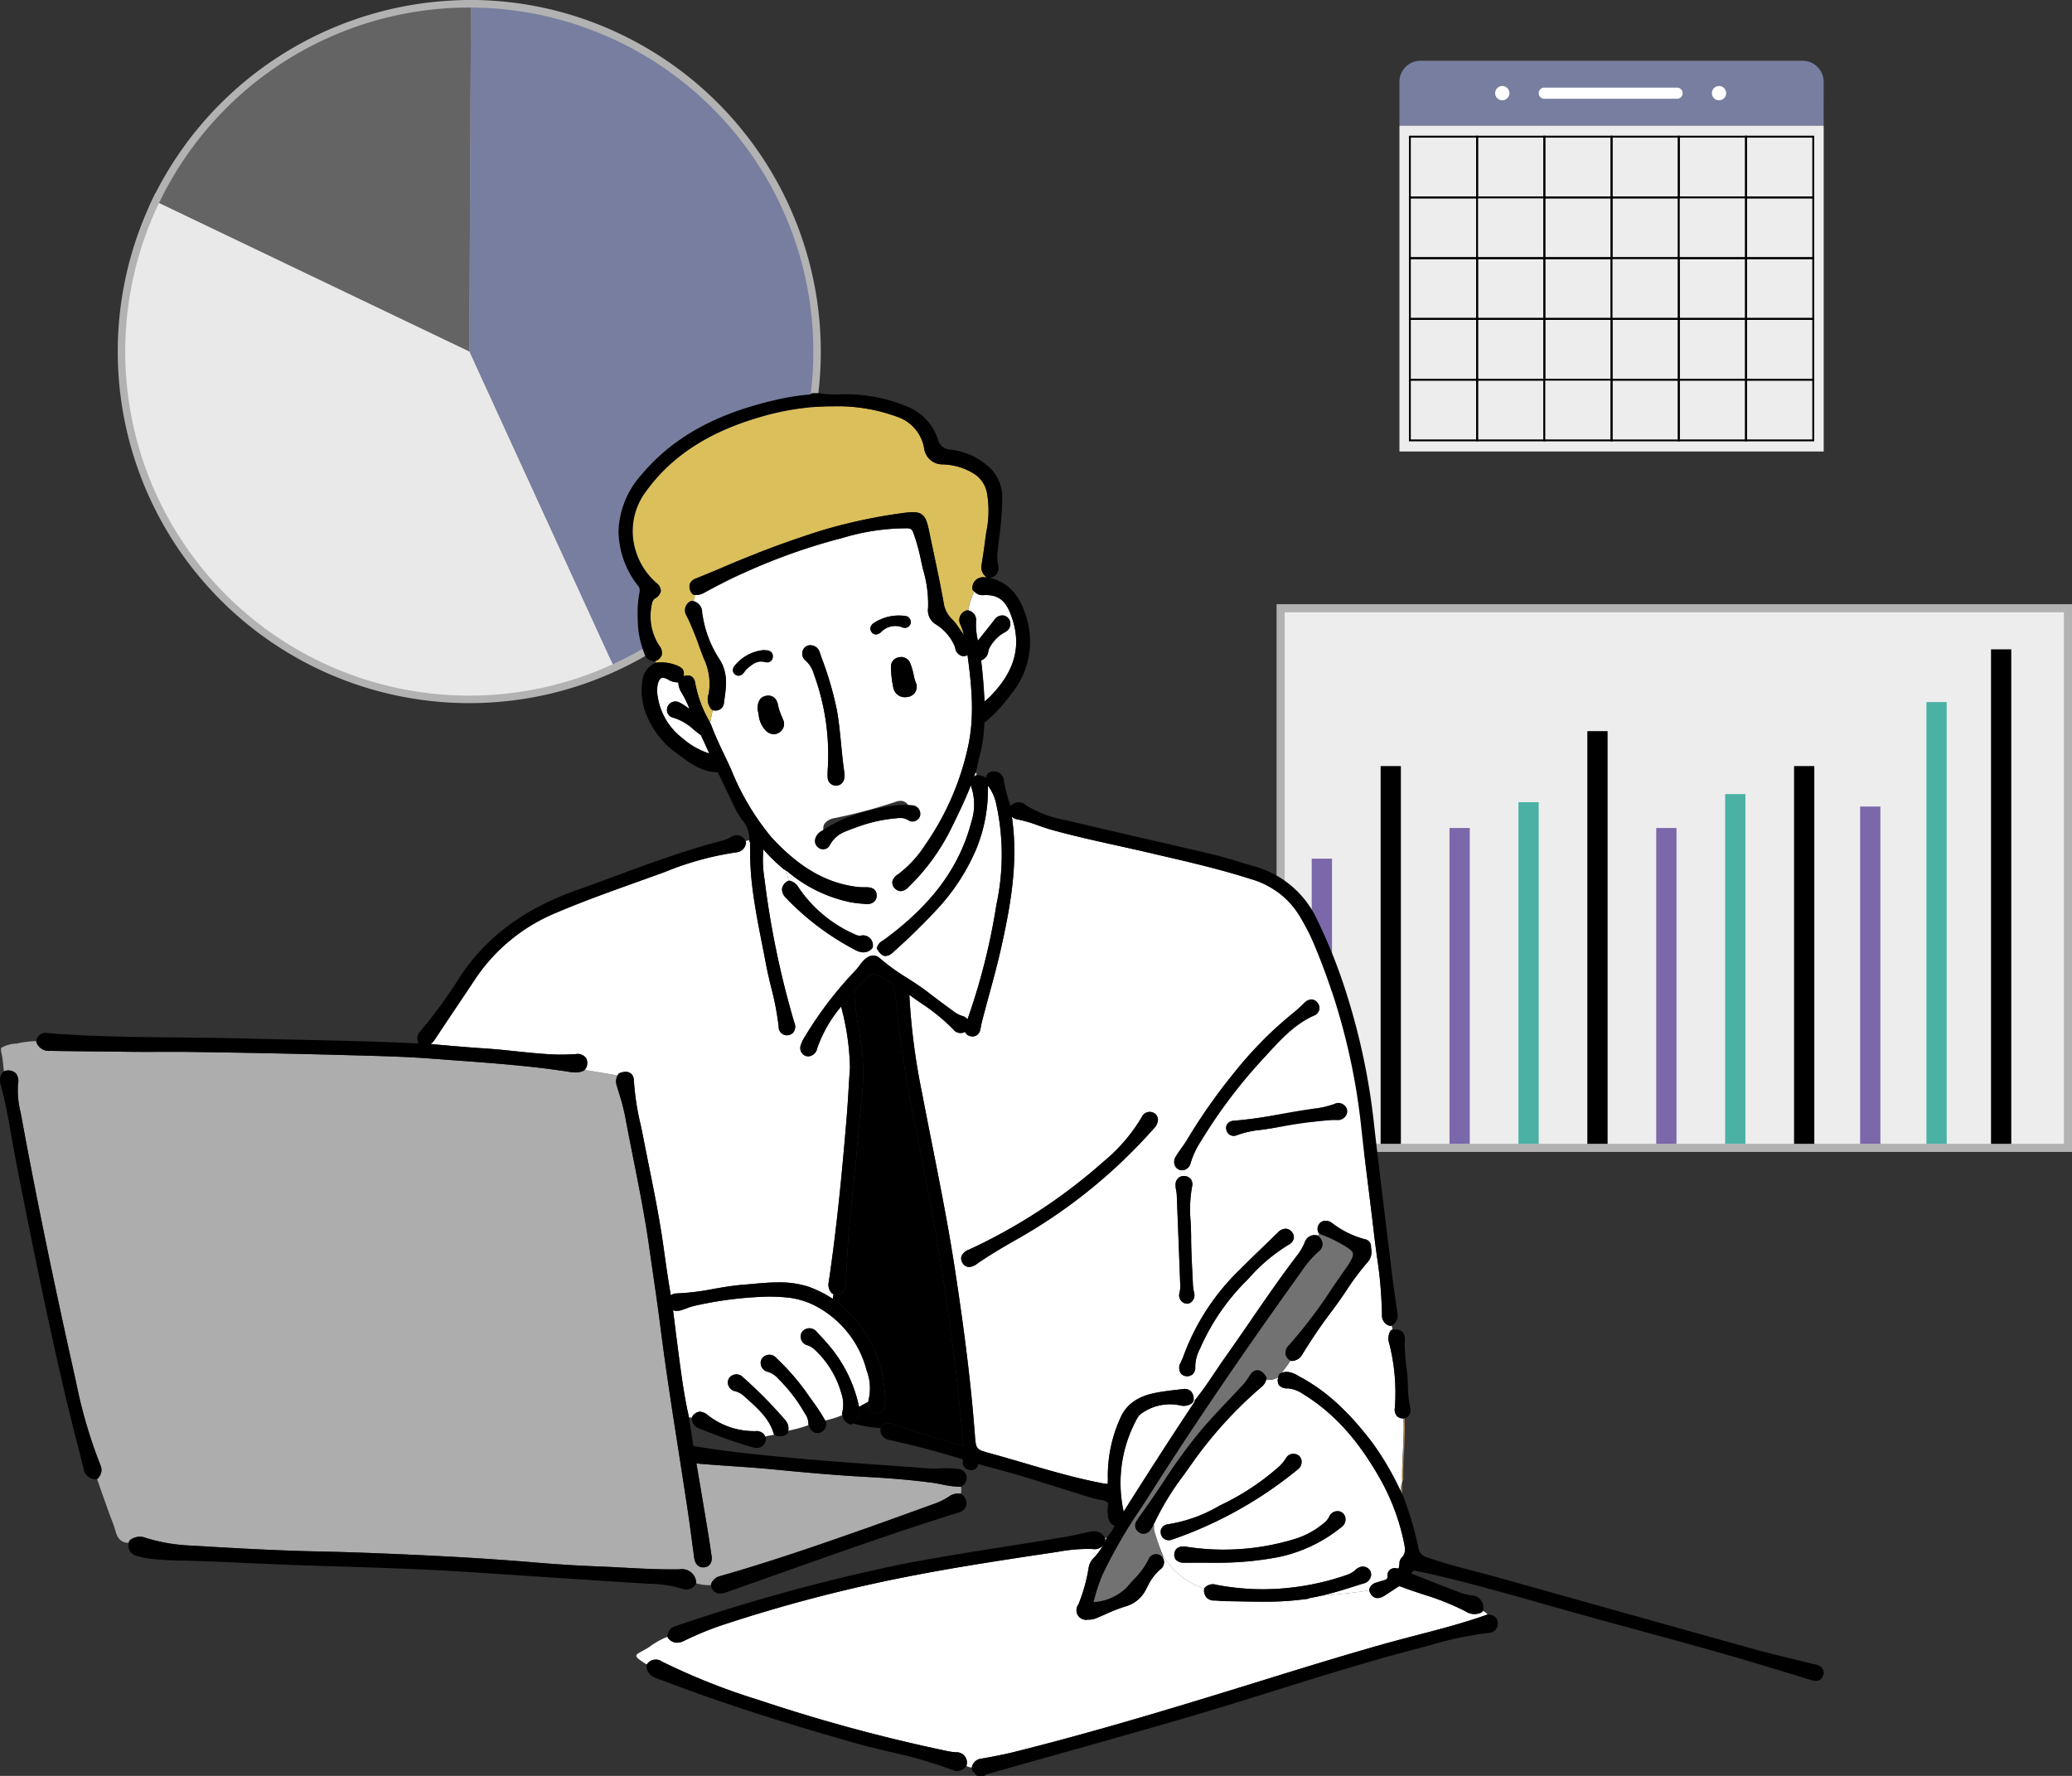
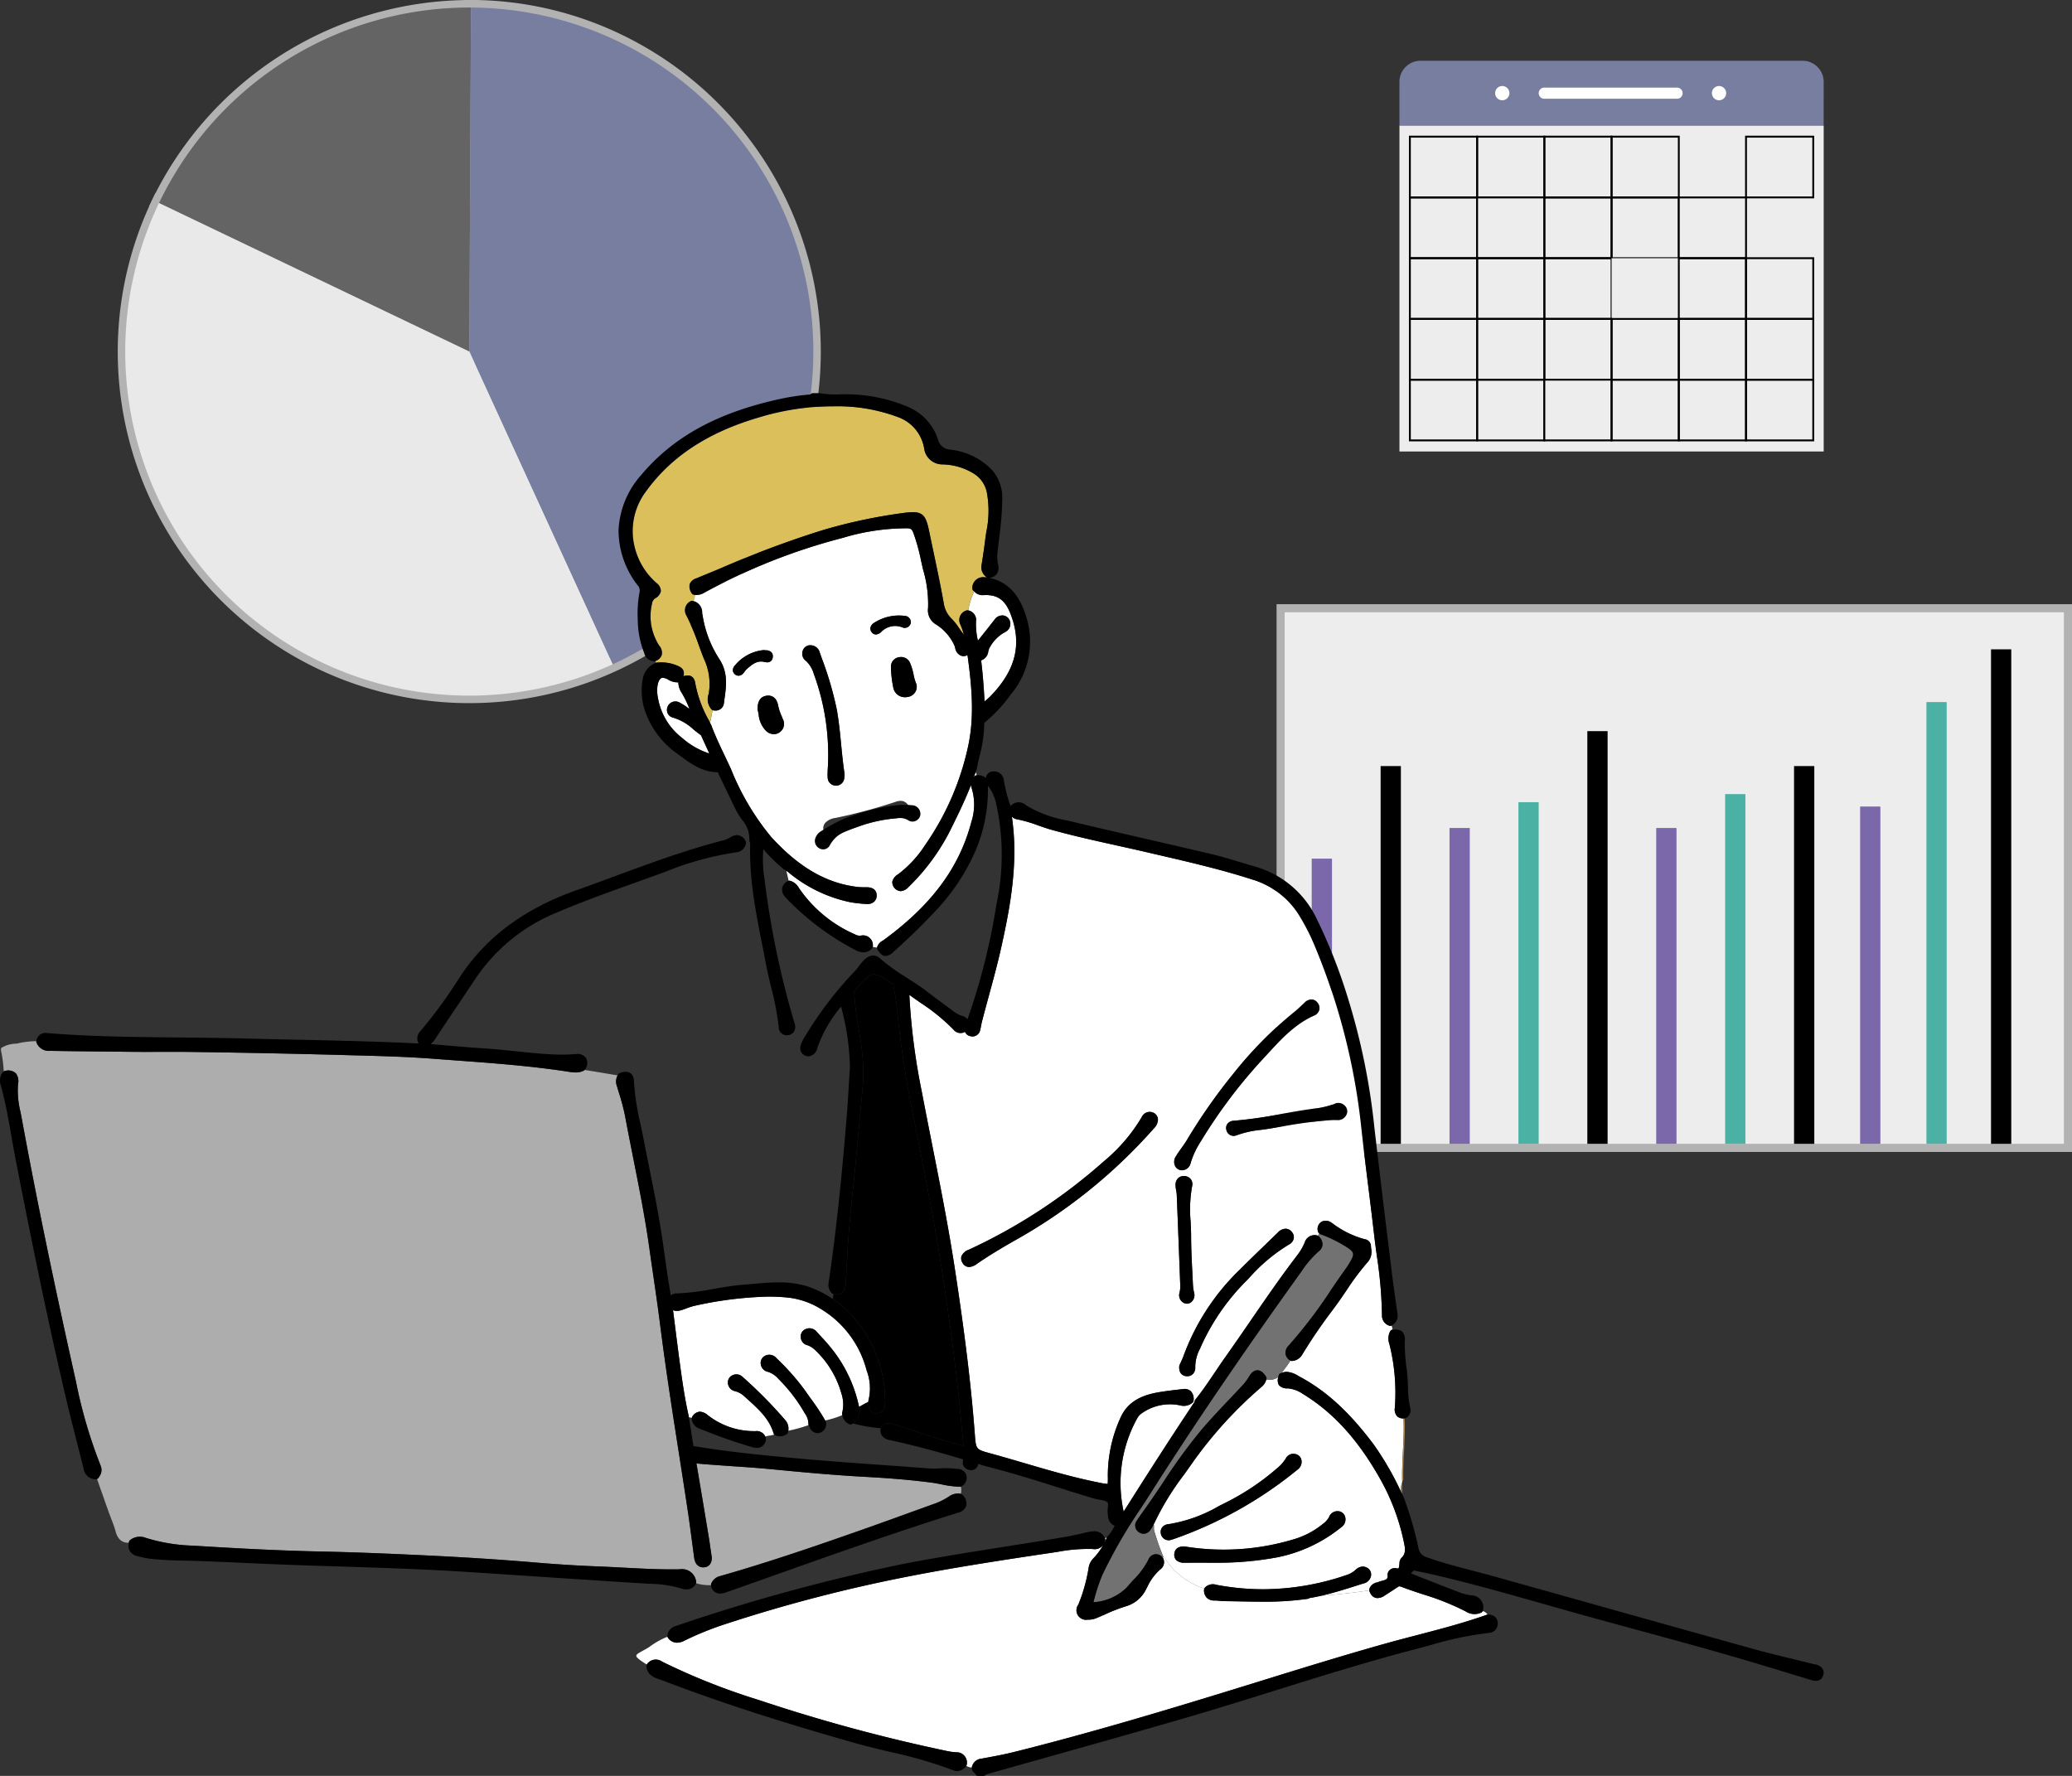
<svg xmlns="http://www.w3.org/2000/svg" width="265.012" height="227.154" viewBox="0 0 265.012 227.154">
  <rect x="0" y="0" width="265.012" height="227.154" fill="#333333" stroke="none" />
  <g id="グループ_1727" data-name="グループ 1727" transform="translate(-905.095 -42.843)">
    <g id="グループ_1679" data-name="グループ 1679" transform="translate(1068.371 120.124)">
      <g id="グループ_1666" data-name="グループ 1666" transform="translate(0 0)">
        <rect id="長方形_1042" data-name="長方形 1042" width="99.662" height="67.991" transform="translate(1.037 1.036)" fill="#c6d3ec" />
        <path id="パス_4319" data-name="パス 4319" d="M1144.308,185.141H1042.572V115.077h101.736Zm-99.663-2.074h97.589V117.15h-97.589Z" transform="translate(-1042.572 -115.077)" fill="#b2b2b3" />
      </g>
      <g id="グループ_1667" data-name="グループ 1667" transform="translate(1.037 1.036)">
        <rect id="長方形_1043" data-name="長方形 1043" width="99.662" height="67.991" fill="#ededed" />
      </g>
      <g id="グループ_1668" data-name="グループ 1668" transform="translate(4.494 32.55)">
        <rect id="長方形_1044" data-name="長方形 1044" width="2.594" height="36.477" fill="#7a68aa" />
      </g>
      <g id="グループ_1669" data-name="グループ 1669" transform="translate(13.308 20.707)">
        <rect id="長方形_1045" data-name="長方形 1045" width="2.591" height="48.319" />
      </g>
      <g id="グループ_1670" data-name="グループ 1670" transform="translate(22.12 28.629)">
        <rect id="長方形_1046" data-name="長方形 1046" width="2.591" height="40.398" fill="#7a68aa" />
      </g>
      <g id="グループ_1671" data-name="グループ 1671" transform="translate(74.636 25.883)">
        <rect id="長方形_1047" data-name="長方形 1047" width="2.591" height="43.144" fill="#7a68aa" />
      </g>
      <g id="グループ_1672" data-name="グループ 1672" transform="translate(30.934 25.327)">
        <rect id="長方形_1048" data-name="長方形 1048" width="2.592" height="43.7" fill="#4bb1a5" />
      </g>
      <g id="グループ_1673" data-name="グループ 1673" transform="translate(83.117 12.522)">
        <rect id="長方形_1049" data-name="長方形 1049" width="2.591" height="56.505" fill="#4bb1a5" />
      </g>
      <g id="グループ_1674" data-name="グループ 1674" transform="translate(39.747 16.239)">
        <rect id="長方形_1050" data-name="長方形 1050" width="2.592" height="52.787" />
      </g>
      <g id="グループ_1675" data-name="グループ 1675" transform="translate(91.379 5.775)">
        <rect id="長方形_1051" data-name="長方形 1051" width="2.591" height="63.252" />
      </g>
      <g id="グループ_1676" data-name="グループ 1676" transform="translate(48.558 28.629)">
        <rect id="長方形_1052" data-name="長方形 1052" width="2.592" height="40.398" fill="#7a68aa" />
      </g>
      <g id="グループ_1677" data-name="グループ 1677" transform="translate(57.373 24.293)">
        <rect id="長方形_1053" data-name="長方形 1053" width="2.591" height="44.733" fill="#4bb1a5" />
      </g>
      <g id="グループ_1678" data-name="グループ 1678" transform="translate(66.185 20.707)">
        <rect id="長方形_1054" data-name="長方形 1054" width="2.592" height="48.32" />
      </g>
    </g>
    <g id="グループ_1685" data-name="グループ 1685" transform="translate(920.161 42.843)">
      <g id="グループ_1682" data-name="グループ 1682">
        <g id="グループ_1680" data-name="グループ 1680">
          <path id="パス_4320" data-name="パス 4320" d="M964.475,87.776l-39.694-19a44,44,0,1,0,39.9-25.011Z" transform="translate(-919.513 -42.804)" fill="#6c808a" />
          <path id="パス_4321" data-name="パス 4321" d="M1005.074,107.228A44.966,44.966,0,0,1,923.953,68.4l.415-.867,39.193,18.757.207-43.452.961,0a44.538,44.538,0,0,1,19.2,4.408A45.018,45.018,0,0,1,1005.074,107.228ZM925.281,70.1A43.046,43.046,0,1,0,983.1,48.988a42.649,42.649,0,0,0-17.416-4.206l-.214,44.555Z" transform="translate(-919.551 -42.843)" fill="#b2b2b3" />
        </g>
        <g id="グループ_1681" data-name="グループ 1681" transform="translate(3.988 0.003)">
          <path id="パス_4322" data-name="パス 4322" d="M964.511,43.769a44,44,0,0,0-39.9,25.011l39.694,19Z" transform="translate(-923.326 -42.807)" fill="#6c808a" />
          <path id="パス_4323" data-name="パス 4323" d="M965.306,89.337,923.378,69.271l.414-.866a45.191,45.191,0,0,1,40.776-25.558l.962,0ZM925.95,68.372,963.4,86.295l.2-41.52A43.265,43.265,0,0,0,925.95,68.372Z" transform="translate(-923.378 -42.846)" fill="#b2b2b3" />
        </g>
      </g>
      <g id="グループ_1683" data-name="グループ 1683" transform="translate(5.269 0.965)">
        <path id="パス_4324" data-name="パス 4324" d="M964.511,43.769a44,44,0,0,0-39.9,25.011l39.694,19Z" transform="translate(-924.607 -43.769)" fill="#646464" />
      </g>
      <g id="グループ_1684" data-name="グループ 1684" transform="translate(0.947 0.965)">
        <path id="パス_4325" data-name="パス 4325" d="M964.475,86.764l-39.694-19a44,44,0,0,0,58.049,58.989L964.475,86.7Z" transform="translate(-920.46 -42.757)" fill="#e9e9e9" />
        <path id="パス_4326" data-name="パス 4326" d="M962.9,43.769l-.211,43.943,18.355,40.057a44.006,44.006,0,0,0-18.144-84Z" transform="translate(-918.679 -43.769)" fill="#787e9f" />
      </g>
    </g>
    <g id="グループ_1686" data-name="グループ 1686" transform="translate(905.095 93.132)">
      <path id="パス_4327" data-name="パス 4327" d="M976.841,174.152a.47.47,0,0,0,.064.017.47.47,0,0,1-.064-.017Z" transform="translate(-902.068 -87.594)" fill="none" />
      <path id="パス_4328" data-name="パス 4328" d="M1025.525,227.32c-.429-.084-.858-.169-1.291-.225-2.535-.329-5.231-.564-8.486-.738-4.019-.219-7.974-.587-12.011-.977-1.619-.157-3.27-.27-4.869-.379-.773-.054-1.55-.107-2.324-.166l-.492-.034c-.587-.043-1.173-.084-1.758-.15-.046-.005-.094-.005-.12-.007a.89.89,0,0,0,.018.143q.782,4.579,1.534,9.164c.092.552.172,1.107.251,1.661l.118.806a1.438,1.438,0,0,1-.19,1.117,1,1,0,0,1-.694.385,1.3,1.3,0,0,1-.186.014c-.3,0-1-.121-1.147-1.244l-.238-1.782c-.189-1.433-.378-2.866-.593-4.295-.368-2.444-.749-4.886-1.13-7.328l-.607-3.9c-.535-3.454-1.22-8.013-1.807-12.657-.267-2.1-.577-4.235-.879-6.3q-.247-1.693-.487-3.387c-.538-3.834-1.306-7.7-2.049-11.435-.359-1.81-.719-3.621-1.055-5.434a28.26,28.26,0,0,0-.807-3.035l-.23-.764a1.709,1.709,0,0,1,.088-1.366c-1.332-.223-2.662-.448-3.995-.663-.055-.008-.112-.016-.165-.025a.47.47,0,0,1-.064-.017c-.032.03-.052.07-.091.089a2.284,2.284,0,0,1-1.065.238,5.916,5.916,0,0,1-.9-.089c-4.774-.74-9.674-1.1-14.411-1.447q-1.452-.108-2.9-.217c-3.367-.257-6.8-.348-10.12-.437l-1.4-.038c-6.328-.174-12.9-.306-19.522-.395-.746-.01-1.495-.012-2.243-.012l-3.394.006c-.751,0-1.5,0-2.252-.012q-1.827-.023-3.655-.04c-2.133-.022-4.268-.044-6.4-.082a1.691,1.691,0,0,1-1.764-1.09.415.415,0,0,1-.007-.148,11.173,11.173,0,0,0-2.529.319,3.725,3.725,0,0,0-1.988.569v.332a15.21,15.21,0,0,1,.324,2.311c.026.109.029.225.046.338.027-.013.047-.04.078-.046a1.429,1.429,0,0,1,1.46.305,1.639,1.639,0,0,1,.264,1.337,11.305,11.305,0,0,0,.317,3.6c.046.236.092.47.135.7,1.854,10.109,4.126,21.138,6.946,33.715a61.912,61.912,0,0,0,3.173,10.828,1.415,1.415,0,0,1-.184,1.386l-.064.114a.393.393,0,0,1-.223.174c.491,1.39.979,2.781,1.473,4.17.3.849.675,1.68.908,2.549.262.986.8,1.474,1.689,1.463.01-.049.016-.095.029-.145a.405.405,0,0,1,.146-.215,2.031,2.031,0,0,1,2.007-.271,22.491,22.491,0,0,0,6.012.991c4.869.3,10.618.632,16.324.75,4.572.094,9.073.29,12.871.469,5.353.252,10.07.554,14.426.924,2.922.247,5.571.415,8.1.511,1.119.042,2.238.1,3.354.16,2.322.124,4.722.252,7.08.212h.1a1.82,1.82,0,0,1,2.112,1.586.391.391,0,0,1-.017.2,5.8,5.8,0,0,0,1.924.245.391.391,0,0,1,.006-.159,1.625,1.625,0,0,1,1.172-1.013c6.4-1.826,12.691-4,18.585-6.08,1.944-.685,3.882-1.387,5.82-2.091l2.768-1a8.539,8.539,0,0,0,2.13-1.038,1.936,1.936,0,0,1,1.362-.33.4.4,0,0,1,.114.028,1.988,1.988,0,0,0,0-.933.4.4,0,0,1-.108.021A12.184,12.184,0,0,1,1025.525,227.32Z" transform="translate(-905.089 -87.742)" fill="#adadad" />
      <path id="パス_4329" data-name="パス 4329" d="M1078.041,208.173a1.353,1.353,0,0,1-.9-1.311,55.134,55.134,0,0,0-.662-7.644c-.125-.932-.251-1.864-.358-2.8-.232-2.022-.483-4.043-.734-6.062-.3-2.4-.6-4.809-.863-7.217a82.706,82.706,0,0,0-6.141-23.922,29.669,29.669,0,0,0-1.695-3.276,10.644,10.644,0,0,0-6.232-4.858c-3.913-1.26-7.986-2.2-11.923-3.115l-1.544-.36c-1.268-.295-2.54-.576-3.812-.859-2.71-.6-5.514-1.221-8.245-1.979-.6-.167-1.2-.375-1.771-.576a17.236,17.236,0,0,0-2.714-.786,1.049,1.049,0,0,1-.638-.352c.085.7.174,1.42.227,2.137.385,5.12-.61,10.178-1.572,14.518-.458,2.066-1.021,4.136-1.566,6.14-.312,1.143-.623,2.288-.918,3.436-.044.168-.075.339-.107.51s-.071.365-.117.545a1.008,1.008,0,0,1-.978.848,1.176,1.176,0,0,1-.323-.047.931.931,0,0,1-.622-.484c-.011-.023-.017-.049-.026-.072-.039.022-.071.05-.114.07a1.139,1.139,0,0,1-1.355-.344,25.1,25.1,0,0,0-4.228-3.44c-.439-.306-.878-.614-1.311-.929l-.106-.073c0,.09.006.183.014.282l.01.186a83.948,83.948,0,0,0,1.591,12.037c.42,2.208.857,4.415,1.293,6.619,1.026,5.178,2.086,10.531,2.9,15.843,1.31,8.535,2.1,15.081,2.565,21.224.146,1.95.146,1.95,1.951,2.443,1.459.4,2.911.824,4.361,1.25,3.135.92,6.377,1.872,9.636,2.51a6.445,6.445,0,0,0,.963.154.339.339,0,0,0,.084-.007,9.3,9.3,0,0,0,.015-.993,17.9,17.9,0,0,1,1.6-7.418c.772-1.781,2.262-2.818,4.689-3.263,1.121-.2,2.29-.33,3.32-.443a1.165,1.165,0,0,1,1.055.318,1.457,1.457,0,0,1,.3,1.151.227.227,0,0,1-.01.036l.151.027c.007-.022.013-.044.019-.065a.39.39,0,0,1,.069-.121c.9-1.11,1.714-2.321,2.5-3.491.428-.636.856-1.271,1.3-1.9,1.091-1.535,2.158-3.087,3.224-4.639,1.892-2.754,3.849-5.6,5.914-8.31a7.478,7.478,0,0,0,1.046-1.748,1.319,1.319,0,0,1,1.277-.952,1.561,1.561,0,0,1,.247.019.383.383,0,0,1,.163.076l.2-.287a.4.4,0,0,1-.173-.232,1.077,1.077,0,0,1,.483-1.311,1.226,1.226,0,0,1,1.26.162l.1.066a11.911,11.911,0,0,0,4.119,2.027.926.926,0,0,1,.8.8c0,.123.013.251.024.379a2.008,2.008,0,0,1-.345,1.635,32.649,32.649,0,0,0-2.813,3.74c-.438.644-.875,1.287-1.335,1.916l-.476.648a66.191,66.191,0,0,0-3.831,5.617,1.6,1.6,0,0,1-1.31.839.22.22,0,0,1-.037,0,.4.4,0,0,1-.183-.057c-.311.565-.746,1.046-1.1,1.582a1.766,1.766,0,0,1,.625-.129,3.059,3.059,0,0,1,1.451.5l.192.105c3.4,1.813,6.308,4.471,9.435,8.618a37.6,37.6,0,0,1,3.553,6.139,2.677,2.677,0,0,1,.129-1.2.142.142,0,0,0,.023-.13c-.079-2.694.287-5.381.169-8.075h-.028a1.105,1.105,0,0,1-.844-.33,1.36,1.36,0,0,1-.243-1.048,25.536,25.536,0,0,0-.7-8.155,1.987,1.987,0,0,1,.123-1.648.4.4,0,0,1,.292-.179,2.723,2.723,0,0,0-.13-.53.405.405,0,0,1-.172.047A.389.389,0,0,1,1078.041,208.173Zm-30.094-25.2-.1.114a67.953,67.953,0,0,1-17.8,14.273c-1.524.875-3.149,1.835-4.707,2.912a1.839,1.839,0,0,1-1,.41.972.972,0,0,1-.863-.558,1.012,1.012,0,0,1-.122-.834,1.6,1.6,0,0,1,.964-.833,70.319,70.319,0,0,0,17.225-11.275,21.743,21.743,0,0,0,4.866-5.672,1.133,1.133,0,0,1,1-.673,1.226,1.226,0,0,1,.349.053,1,1,0,0,1,.721.986A1.687,1.687,0,0,1,1047.947,182.969Zm2.829,3.554c.223-.368.473-.72.722-1.071s.5-.7.715-1.061a71.961,71.961,0,0,1,5.892-8.414,51.258,51.258,0,0,1,7.8-7.919c.354-.282.68-.594,1.025-.922l.3-.286a1.283,1.283,0,0,1,.866-.4,1,1,0,0,1,.8.437,1.05,1.05,0,0,1,.218.9,1.142,1.142,0,0,1-.68.739c-2.449,1.1-4.262,3.07-6.015,4.979l-.64.694a65.551,65.551,0,0,0-7.782,10.351,10.917,10.917,0,0,0-1.332,2.812,1.167,1.167,0,0,1-1,.937.929.929,0,0,1-.093.005,1,1,0,0,1-.885-.51A1.249,1.249,0,0,1,1050.776,186.523Zm.475,14.091q-.175-4.593-.359-9.186a4.027,4.027,0,0,0-.071-.53,4.208,4.208,0,0,1-.084-.712,1.182,1.182,0,0,1,.315-.851,1.012,1.012,0,0,1,.737-.293l.1,0a1.088,1.088,0,0,1,.814.419,1.071,1.071,0,0,1,.157.888,16.767,16.767,0,0,0-.191,4.536c.03.638.061,1.276.062,1.913,0,1.52.081,3.07.156,4.57q.039.78.075,1.559a5.743,5.743,0,0,0,.144,1,1.174,1.174,0,0,1-.342,1.229.863.863,0,0,1-.561.213.962.962,0,0,1-.541-.178,1.108,1.108,0,0,1-.412-1.239,3.623,3.623,0,0,0,.083-1.113Zm14.6-3.571a1.143,1.143,0,0,1-.612.762,21.971,21.971,0,0,0-5.137,4.327l-.135.141a28.3,28.3,0,0,0-5.937,8.477l-.146.336a5.1,5.1,0,0,0-.625,2.407,1.115,1.115,0,0,1-.278.842,1.014,1.014,0,0,1-.751.314,1.256,1.256,0,0,1-.138-.007c-.294-.032-.965-.223-.877-1.291a.391.391,0,0,1,.032-.129c.052-.12.109-.243.17-.369.124-.269.256-.553.359-.846a29.388,29.388,0,0,1,7.231-11.042c1.018-1.021,2.056-2.024,3.094-3.028.575-.558,1.155-1.116,1.729-1.677a1.416,1.416,0,0,1,.974-.481,1.046,1.046,0,0,1,.831.443A.993.993,0,0,1,1065.857,197.044Zm6.757-15.876a1.2,1.2,0,0,1-1.192.721c-.166-.005-.255-.006-.344-.006l-.467,0a59.5,59.5,0,0,0-6.415.852l-1.411.237c-.366.06-.734.11-1.1.16a12.451,12.451,0,0,0-3.108.689,1.076,1.076,0,0,1-.411.083.949.949,0,0,1-.918-.749.915.915,0,0,1,.125-.783,1.036,1.036,0,0,1,.782-.4,55.513,55.513,0,0,0,6.122-.872c1.34-.242,2.726-.492,4.1-.671a10.973,10.973,0,0,0,2.645-.6,1.132,1.132,0,0,1,1.362.207A.974.974,0,0,1,1072.613,181.169Z" transform="translate(-900.387 -88.905)" fill="#fff" />
      <path id="パス_4330" data-name="パス 4330" d="M1050.175,186.081v0Z" transform="translate(-898.975 -87.09)" fill="#d7effc" />
-       <path id="パス_4331" data-name="パス 4331" d="M998.258,146.7a1.354,1.354,0,0,1-1.159,1.09,38.948,38.948,0,0,0-9.2,2.522l-.282.1q-1.6.583-3.2,1.154c-3.456,1.238-7.029,2.518-10.463,3.983a22.937,22.937,0,0,0-10.418,8.623q-1.119,1.684-2.247,3.359-1.421,2.117-2.832,4.241a2.341,2.341,0,0,1-.5.552l1.244.107c1.867.164,3.8.332,5.7.453,1.322.085,2.656.225,3.944.36,1.655.173,3.365.352,5.05.416.906.035,1.845-.009,2.614-.055a1.334,1.334,0,0,1,1.316.516,1.392,1.392,0,0,1-.1,1.417.426.426,0,0,1-.086.086.47.47,0,0,0,.064.017c.053.009.109.017.165.025,1.333.215,2.663.44,3.995.663a1.722,1.722,0,0,1,.1-.167.4.4,0,0,1,.189-.141c1.074-.392,1.757.031,1.793.969a33.13,33.13,0,0,0,.861,5.639c.129.608.257,1.215.374,1.824.227,1.176.463,2.349.7,3.524.648,3.224,1.318,6.558,1.794,9.876l.218,1.551c.231,1.663.484,3.371.78,5.059a1.122,1.122,0,0,1,.69-.242,31.1,31.1,0,0,0,4.742-.575c1.231-.215,2.5-.437,3.783-.536.408-.031.817-.069,1.224-.105,1.082-.1,2.2-.2,3.311-.2a12.13,12.13,0,0,1,3.841.548,13.961,13.961,0,0,1,3.11,1.563c.032-.2.067-.407.1-.612l-.021,0a.42.42,0,0,1-.206-.115,1.572,1.572,0,0,1-.386-1.41c1.1-7.366,1.772-14.764,2.292-21.028.11-1.333.191-2.667.271-4q.075-1.229.155-2.456a32.245,32.245,0,0,0-1.134-7.76,16.9,16.9,0,0,0-3.043,5.294,1.29,1.29,0,0,1-.965,1.047,1,1,0,0,1-1-.392,1.094,1.094,0,0,1-.165-.97,4.817,4.817,0,0,1,.59-1.217,48.059,48.059,0,0,1,6.406-8.37,5.146,5.146,0,0,0,.49-.6,6.536,6.536,0,0,1,.493-.615c.764-.816,1.531-.919,2.161-.353a26.727,26.727,0,0,0,3.483,2.513c.889.571,1.809,1.162,2.666,1.826,1.029.793,2.074,1.565,3.121,2.333a3.805,3.805,0,0,0,1.237.69,1.259,1.259,0,0,1,.694.437,81.972,81.972,0,0,0,3.7-14.676,30.175,30.175,0,0,0-.045-12.947,5.682,5.682,0,0,0-1.044-2.257,20.12,20.12,0,0,1-1.469,8.054,26.628,26.628,0,0,1-4.9,7.608c-1.85,1.991-3.774,3.874-5.715,5.6a1.588,1.588,0,0,1-.991.525c-.451,0-.747-.368-1.034-.78a.4.4,0,0,1-.064-.3l-.56-.093a.4.4,0,0,1-.105.224,1.5,1.5,0,0,1-1.084.479,2.271,2.271,0,0,1-1.03-.295,34.06,34.06,0,0,1-8.368-6.145c-.138-.132-.269-.274-.4-.417l-.129-.139a1.463,1.463,0,0,1-.483-1.173,1.352,1.352,0,0,1,.718-.941.439.439,0,0,1,.122-.044q-.145-.639-.292-1.28c-.054-.035-.107-.072-.163-.106l-.181-.11a21.121,21.121,0,0,1-2.6-2.543,15.785,15.785,0,0,0,.158,3.868,113.489,113.489,0,0,0,3.757,18.129l.035.1a2.084,2.084,0,0,1,.077.246,1.251,1.251,0,0,1-.132,1.014,1.033,1.033,0,0,1-.729.423,1.116,1.116,0,0,1-.18.015,1.049,1.049,0,0,1-1.021-1.088,35.552,35.552,0,0,0-.96-5.03c-.234-.973-.476-1.98-.665-2.985q-.23-1.208-.471-2.415c-.507-2.581-1.033-5.252-1.333-7.923a40.426,40.426,0,0,1-.231-4.7l0-.169a.858.858,0,0,0-.049-.444.385.385,0,0,1-.042-.205,1.658,1.658,0,0,0-.478.139v0A.4.4,0,0,1,998.258,146.7Z" transform="translate(-902.865 -89.065)" fill="#fff" />
      <path id="パス_4332" data-name="パス 4332" d="M1091.279,241.108a2.031,2.031,0,0,1-2.012-.143,32.672,32.672,0,0,0-5.445-2.177c-.938-.311-1.906-.632-2.845-.992-.17-.065-.256-.047-.472.1-.386.262-.778.515-1.17.768l-.43.278a1.67,1.67,0,0,1-.9.319c-.339,0-.8-.158-1.056-.916-.008-.025,0-.052,0-.079q-3.008.455-6.044.677h-.062c-.517.119-1.039.223-1.563.309l-.062.044a.42.42,0,0,1-.146.051,38.462,38.462,0,0,1-5.834.366c-.982,0-1.963-.018-2.945-.038-.611-.01-1.223-.023-1.833-.029-.223,0-.445-.023-.666-.042s-.432-.038-.649-.039a1.344,1.344,0,0,1-1-.359,1.373,1.373,0,0,1-.344-1.026.429.429,0,0,1,.047-.131,9.733,9.733,0,0,1-4.068-2.594c-.41-.475-.786-.981-1.178-1.472l-.1.079a.392.392,0,0,1,.057.08,1.132,1.132,0,0,1-.373,1.454,6.8,6.8,0,0,0-1.651,2.242l-.13.24a4.147,4.147,0,0,1-2.589,2.22,20.713,20.713,0,0,0-2.626,1.018c-.342.149-.683.3-1.025.442a2.767,2.767,0,0,1-1.074.258c-.049,0-.1,0-.149-.005a1.225,1.225,0,0,1-1.217-1.937,21.645,21.645,0,0,0,1.3-4.615,2.236,2.236,0,0,1,.641-1.316,7.841,7.841,0,0,0,1.221-1.654,1.4,1.4,0,0,1-1.347.484,20.817,20.817,0,0,0-4.413.356l-.535.081c-6.964,1.041-12.765,1.93-18.74,3.1a194.244,194.244,0,0,0-23.565,6.16,39.7,39.7,0,0,0-4.944,2.026,2.166,2.166,0,0,1-.954.263,1.428,1.428,0,0,1-1.136-.6.387.387,0,0,1-.074-.162,10.1,10.1,0,0,0-2.348,1.324c-1.8,1.117-2.424.879-.305,2.238a.392.392,0,0,1,.049-.086,1.381,1.381,0,0,1,1.924-.281,83.978,83.978,0,0,0,12.352,4.9,215.387,215.387,0,0,0,23.891,6.483,8.318,8.318,0,0,0,1.326.2,1.313,1.313,0,0,1,1.379,1.551.407.407,0,0,1-.06.19,2.266,2.266,0,0,0,.7.227,1.377,1.377,0,0,1,1.256-1.156l.283-.052c1.293-.238,2.63-.485,3.917-.807,9.4-2.353,18.628-5.091,29.583-8.479l1.908-.591c5.146-1.595,10.471-3.242,15.749-4.729,1.417-.4,2.843-.77,4.267-1.142,2.963-.772,6.028-1.572,8.958-2.617a.488.488,0,0,1,.056-.007,1.113,1.113,0,0,0-.615-.448A.385.385,0,0,1,1091.279,241.108Z" transform="translate(-901.8 -85.133)" fill="#fff" />
      <path id="パス_4333" data-name="パス 4333" d="M1040.739,231.916a1.81,1.81,0,0,1-.141.387c.123-.239.235-.483.336-.736a.746.746,0,0,0-.229.081l.008.017A.394.394,0,0,1,1040.739,231.916Z" transform="translate(-899.379 -85.172)" fill="#fff" />
      <path id="パス_4334" data-name="パス 4334" d="M1024.688,138.16a.4.4,0,0,1,.3-.155,2.164,2.164,0,0,0-.155-.384c-.074.22-.153.437-.23.653C1024.629,138.233,1024.659,138.194,1024.688,138.16Z" transform="translate(-900.054 -89.135)" fill="#fff" />
      <path id="パス_4335" data-name="パス 4335" d="M1007.7,138.874v0Z" transform="translate(-900.766 -89.082)" fill="#fff" />
      <path id="パス_4336" data-name="パス 4336" d="M990.194,116.993a1.478,1.478,0,0,1,1.125,1.479,14.2,14.2,0,0,0,2.187,5.933c1.128,1.735.9,3.4.675,5.014-.03.218-.06.439-.088.66a1.051,1.051,0,0,1-1.15.912c-.055,0-.109,0-.166-.007-.039,0-.069-.032-.1-.045-.167.522-.2,1.084-.358,1.611l.163.33c.513,1.364,1.136,2.672,1.738,3.938.264.553.526,1.108.782,1.666a32.533,32.533,0,0,0,5.161,8.706c3.507,3.833,6.973,5.852,10.911,6.353a7.887,7.887,0,0,0,1.014.054l.254,0c1.114,0,1.286.648,1.292,1.035a1.038,1.038,0,0,1-.29.775,1.224,1.224,0,0,1-.9.335l-.086,0a18.662,18.662,0,0,1-2.022-.219,18.129,18.129,0,0,1-8.076-3.913c-.056-.043-.119-.078-.178-.116q.147.639.292,1.28a.389.389,0,0,1,.19,0,1.851,1.851,0,0,1,1.1.884,16.752,16.752,0,0,0,7.174,5.959,1.311,1.311,0,0,0,.723.181,1.26,1.26,0,0,1,1.582,1.341.309.309,0,0,1-.015.087l.56.093c0-.01,0-.021,0-.031a1.4,1.4,0,0,1,.71-.847c.058-.038.117-.074.173-.116,6.1-4.466,9.657-9.269,11.184-15.116a7.112,7.112,0,0,0,.014-4.335,1.2,1.2,0,0,1-.068-.361c-.773,1.978-1.708,3.9-2.739,5.97a27.171,27.171,0,0,1-5.247,7.082,1.537,1.537,0,0,1-1.017.537,1.162,1.162,0,0,1-1.065-1.207,1.474,1.474,0,0,1,.719-.936,14.482,14.482,0,0,0,3.45-3.717,34.925,34.925,0,0,0,5.5-12.541c.8-3.58.578-7.158,0-11.428-.017-.124-.034-.248-.054-.375a.958.958,0,0,1-.883.06,1.3,1.3,0,0,1-.691-.974,1.814,1.814,0,0,0-.064-.223,6.125,6.125,0,0,0-2.411-2.789,2.091,2.091,0,0,1-.989-2.095,15.5,15.5,0,0,0-.63-4.875c-.095-.393-.183-.787-.27-1.181a24.854,24.854,0,0,0-.989-3.568c-.183-.472-.354-.555-.775-.567a28.274,28.274,0,0,0-8.232,1.221,76.321,76.321,0,0,0-17.759,7.044,1.889,1.889,0,0,1-1.163.257A1.97,1.97,0,0,1,990.194,116.993Zm27.489,27.123a1.339,1.339,0,0,1-1.254.624,20.79,20.79,0,0,0-7.269,1.953c-.088.039-.174.083-.259.127a2.3,2.3,0,0,1-.923.313h-.031a1.081,1.081,0,0,1-1.061-.674,1.042,1.042,0,0,1,.273-1.2,2.157,2.157,0,0,1,1.177-.523,66.82,66.82,0,0,0,7.723-2.067,1.985,1.985,0,0,1,.629-.123,1.1,1.1,0,0,1,.873.413A.991.991,0,0,1,1017.683,144.116Zm.671-17.711a5.71,5.71,0,0,0,.351,1.185.416.416,0,0,1,.038.154,1.323,1.323,0,0,1-1.167,1.515,1.782,1.782,0,0,1-.319.03,1.5,1.5,0,0,1-1.487-1.178,13.86,13.86,0,0,1-.309-2.7,1.2,1.2,0,0,1,1.024-1.234,1.247,1.247,0,0,1,1.449.8A7.418,7.418,0,0,1,1018.354,126.405Zm-5.516-6.024a1.049,1.049,0,0,1,.542-.65,5.833,5.833,0,0,1,3.824-.847.811.811,0,0,1,.8.792.4.4,0,0,1-.014.137.782.782,0,0,1-1.108.527,2.485,2.485,0,0,0-2.666.6,1.063,1.063,0,0,1-.664.324.675.675,0,0,1-.545-.288A.742.742,0,0,1,1012.838,120.381Zm-8.615,2.851a.989.989,0,0,1,.931-.592,1.235,1.235,0,0,1,1.2.92l.267.763a42.989,42.989,0,0,1,1.924,6.6c.261,1.467.406,2.962.546,4.407.115,1.184.233,2.406.414,3.6a2.178,2.178,0,0,1-.031.815,1.041,1.041,0,0,1-1.028.85h-.027a1.042,1.042,0,0,1-1.047-.989,4.631,4.631,0,0,1-.014-.626l.005-.244a29.926,29.926,0,0,0-1.765-12.42,3.707,3.707,0,0,0-.983-1.657A1.134,1.134,0,0,1,1004.223,123.233Zm-3.186,7.146a6.168,6.168,0,0,0,.415,1.267c.06.147.12.294.177.444a1.289,1.289,0,0,1-.385,1.666,1.315,1.315,0,0,1-.771.264,1.492,1.492,0,0,1-1.023-.458,3.4,3.4,0,0,1-.911-2.046c-.037-.2-.071-.391-.12-.567a.364.364,0,0,1-.015-.1c-.02-1.047.364-1.636,1.144-1.75a1.626,1.626,0,0,1,.218-.016C1000.155,129.084,1000.838,129.252,1001.037,130.379Zm-5.54-5.146a5.416,5.416,0,0,1,3.672-1.968.441.441,0,0,1,.112.008,1.419,1.419,0,0,0,.182.019.947.947,0,0,1,.722.272.761.761,0,0,1,.155.6.685.685,0,0,1-.707.666,1.762,1.762,0,0,1-.379-.053l-.117-.023c-.831-.142-1.434.325-2.147.966a2.074,2.074,0,0,0-.238.282c-.047.063-.095.125-.143.184a.833.833,0,0,1-.643.356.7.7,0,0,1-.4-.127.709.709,0,0,1-.327-.512A.858.858,0,0,1,995.5,125.233Z" transform="translate(-901.505 -90.398)" fill="#fff" />
      <path id="パス_4337" data-name="パス 4337" d="M988.123,125.757c.485.173.935.362,1.1.762a1.059,1.059,0,0,1,0,.726,1.612,1.612,0,0,1,.552-.109c.312,0,.854.133.975,1.029a15.3,15.3,0,0,0,1.733,4.722l.146.295c.156-.527.192-1.089.358-1.611a.428.428,0,0,1-.136-.061,1.963,1.963,0,0,1-.385-2.028,7.542,7.542,0,0,0-.636-4.526c-.208-.535-.409-1.076-.607-1.615a32.3,32.3,0,0,0-1.619-3.879,1.294,1.294,0,0,1,.494-1.8.407.407,0,0,1,.294-.07c.043.007.074.022.114.03a1.97,1.97,0,0,0,.2-.79,1.073,1.073,0,0,1-.175-.025.4.4,0,0,1-.241-.193,1.484,1.484,0,0,1-.243-1.191,1.363,1.363,0,0,1,.846-.717q1.521-.621,3.038-1.254a132.572,132.572,0,0,1,12.961-4.854,67.808,67.808,0,0,1,10.264-2.214,11.555,11.555,0,0,1,1.443-.132c1.5,0,1.739.862,2.11,2.654.168.817.341,1.632.514,2.448.448,2.124.912,4.319,1.3,6.494a3.521,3.521,0,0,0,1.04,2.06,7.259,7.259,0,0,1,.919,1.157c.14.2.279.4.428.6l.109.144c.03.04.058.079.088.116a7.774,7.774,0,0,0-.323-1l-.089-.236a1.272,1.272,0,0,1,.727-1.857.419.419,0,0,1,.221-.016,10.2,10.2,0,0,1,.768-2.436l-.086-.076a.408.408,0,0,1-.14-.339,1.38,1.38,0,0,1,1.575-1.384c.1,0,.2.005.3.011a.275.275,0,0,1-.04-.018,1.532,1.532,0,0,1-.646-1.621q.247-1.509.438-3.023c.047-.377.1-.754.157-1.13a13.053,13.053,0,0,0,.09-4.979,3.683,3.683,0,0,0-1.655-2.48,7.888,7.888,0,0,0-4.04-1.2,2.344,2.344,0,0,1-2.333-1.995,5.158,5.158,0,0,0-3.117-3.967,22.115,22.115,0,0,0-8.459-1.472l-.289,0a32.853,32.853,0,0,0-9.328,1.441c-6.479,1.9-11.2,5.006-14.42,9.485a8.43,8.43,0,0,0-1.363,7.315,8.848,8.848,0,0,0,2.754,4.377,1.311,1.311,0,0,1,.542,1.017,1.37,1.37,0,0,1-.739.938.958.958,0,0,0-.4.7,6.874,6.874,0,0,0,.939,5.35,1.455,1.455,0,0,1,.305,1.192,1.283,1.283,0,0,1-.82.771h0c.031.075.062.152.093.228a.394.394,0,0,1,.117-.03A5.344,5.344,0,0,1,988.123,125.757Z" transform="translate(-901.819 -91.029)" fill="#dbbf5a" />
      <path id="パス_4338" data-name="パス 4338" d="M1077.355,216.936c.118,2.694-.248,5.381-.169,8.075.049-.093.141-.186.139-.277-.055-2.608.291-5.211.169-7.82-.009,0-.016,0-.027,0A.446.446,0,0,1,1077.355,216.936Z" transform="translate(-897.836 -85.79)" fill="#aa8452" />
      <path id="パス_4339" data-name="パス 4339" d="M1077.04,226c.041.083.082.167.124.249a13.123,13.123,0,0,0,.005-1.446A2.677,2.677,0,0,0,1077.04,226Z" transform="translate(-897.842 -85.457)" fill="#aa8452" />
      <path id="パス_4340" data-name="パス 4340" d="M1012.682,215.9v0Z" transform="translate(-900.556 -85.832)" fill="#d77479" />
      <path id="パス_4341" data-name="パス 4341" d="M1013.569,220.211a1.305,1.305,0,0,1,.906-.363,2.271,2.271,0,0,1,.721.142c2.713.918,5.519,1.867,8.37,2.636.16.043.322.087.442.112,0-.152-.025-.372-.042-.537l-.124-1.3c-.218-2.305-.445-4.689-.719-7.025-.435-3.711-.978-7.687-1.759-12.893-.892-5.941-2.08-11.935-3.229-17.73l-.364-1.835a135.694,135.694,0,0,1-2.294-14.964,17.5,17.5,0,0,0-.28-1.807c-.059-.312-.118-.623-.168-.935,0-.023-.049-.053-.153-.115l-.115-.071c-.337-.221-.679-.438-1.035-.629a3.191,3.191,0,0,0-1.228-.493c-.267,0-.537.176-1.2.781a10.632,10.632,0,0,0-.776.818c-.129.145-.258.29-.391.432-.06.064-.095.116-.089.3a36.748,36.748,0,0,0,.56,4.588c.158.96.323,1.953.436,2.941a24.787,24.787,0,0,1,0,5.539c-.168,1.563-.3,3.129-.44,4.693q-.138,1.579-.283,3.157c-.12,1.23-.247,2.46-.374,3.689-.2,1.933-.4,3.865-.566,5.8-.143,1.665-.231,3.367-.318,5.013l-.094,1.771c-.065,1.118-.594,1.6-1.572,1.4-.033.2-.068.407-.1.612l.146.089a15.134,15.134,0,0,1,4.525,5.15,16.258,16.258,0,0,1,2.03,7.8c0,.567-.006,1.584-1.081,1.584h-.025c-.987-.017-1.014-.952-1.028-1.4l0-.1a.228.228,0,0,1-.069.064c-.384.183-.754.395-1.126.607.009.044.021.088.03.13a2.047,2.047,0,0,1-.815,2.013l.137.031a18.747,18.747,0,0,0,3.427.576c.005-.025.005-.048.01-.074A.418.418,0,0,1,1013.569,220.211Z" transform="translate(-900.784 -88.089)" />
      <path id="パス_4342" data-name="パス 4342" d="M1009.319,216.861a4.46,4.46,0,0,0-.115-2.552,12.034,12.034,0,0,0-3.279-5.43,2.713,2.713,0,0,0-1.015-.67,1.123,1.123,0,0,1-.89-1.07,1.006,1.006,0,0,1,.592-.987,1.188,1.188,0,0,1,1.447.321c.2.22.4.438.6.656a22.662,22.662,0,0,1,1.6,1.873,17.727,17.727,0,0,1,3.22,7.067c.372-.212.742-.423,1.126-.607a.228.228,0,0,0,.069-.064v-.036a.425.425,0,0,1,.021-.148,6.384,6.384,0,0,0-.248-3.8,12.929,12.929,0,0,0-5.945-7.906,10.038,10.038,0,0,0-4.358-1.426c-.74-.068-1.51-.1-2.294-.1a48.28,48.28,0,0,0-9.361,1.166,7.293,7.293,0,0,0-1.068.335c-.205.075-.412.151-.619.218a2.092,2.092,0,0,1-.634.11,1.258,1.258,0,0,1-.479-.092l.171,1.354c.219,1.746.438,3.489.672,5.232.333,2.472.652,4.7,1.153,6.891l.033.2.372.1a.494.494,0,0,1,.041-.112,1.231,1.231,0,0,1,.993-.681,1.73,1.73,0,0,1,1,.435,9.579,9.579,0,0,0,5.878,2.054h.228a1.214,1.214,0,0,1,1.267.7,2.125,2.125,0,0,1,.358-.107,4.789,4.789,0,0,0,.784-.157.406.406,0,0,1-.079-.132c-.551-1.874-1.913-3.1-3.356-4.4l-.531-.48a2.783,2.783,0,0,0-1.09-.547,1.14,1.14,0,0,1-.879-1.084.993.993,0,0,1,.528-.91,1.135,1.135,0,0,1,1.378.2,56.925,56.925,0,0,1,5.456,5.532,1.613,1.613,0,0,1,.361,1.33,19.229,19.229,0,0,0,2.611-.724.365.365,0,0,1-.034-.165,2.255,2.255,0,0,0-.472-1.353,20.276,20.276,0,0,0-3.363-4.389,3,3,0,0,0-1.311-.894,1.159,1.159,0,0,1-.952-1.032,1.018,1.018,0,0,1,.644-1.067,1.177,1.177,0,0,1,1.35.32l.069.071a30.181,30.181,0,0,1,3.6,4.077c.249.361.5.717.759,1.073a28.571,28.571,0,0,1,1.834,2.781c.06-.022.126-.041.2-.058a12.47,12.47,0,0,0,1.976-.634c-.006-.026-.015-.053-.02-.077A.416.416,0,0,1,1009.319,216.861Z" transform="translate(-901.61 -86.42)" fill="#fff" />
      <path id="パス_4343" data-name="パス 4343" d="M1061.084,212.154a1.753,1.753,0,0,1-.575.933,53.408,53.408,0,0,0-9.006,9.923q-.466.666-.939,1.326a35.062,35.062,0,0,0-3.787,6.176l-.095.177c.07.246-.006.538.052.783a30.573,30.573,0,0,0,1.189,3.384c.392.491.768,1,1.178,1.472a9.733,9.733,0,0,0,4.068,2.594.439.439,0,0,1,.041-.112,1.42,1.42,0,0,1,1.49-.382,32.127,32.127,0,0,0,5.974.568,33.072,33.072,0,0,0,10.69-1.824,3.235,3.235,0,0,0,1.145-.657,1.365,1.365,0,0,1,.912-.422,1.123,1.123,0,0,1,.52.133.979.979,0,0,1,.543,1.025,1.237,1.237,0,0,1-1.011,1.015l-.7.223c-1.5.476-3.033.964-4.605,1.325h.062q3.036-.219,6.044-.677a.411.411,0,0,1,0-.167,1.249,1.249,0,0,1,.98-.838c.072-.023.145-.045.216-.072a4.257,4.257,0,0,1,.436-.135c.57-.152.748-.225.7-.718a.786.786,0,0,1,.215-.6.931.931,0,0,1,.875-.288.946.946,0,0,0,.217.03c.1,0,.141,0,.2-.533l.01-.105a1.064,1.064,0,0,1,.253-.715c.618-.578.468-1.271.3-2.075l-.036-.175a28.042,28.042,0,0,0-3.145-8.132c-2.808-4.9-5.911-8.273-9.765-10.62a4.037,4.037,0,0,0-1.891-.685,1.39,1.39,0,0,1-1.127-.406,1.275,1.275,0,0,1-.079-1.065A1.864,1.864,0,0,1,1061.084,212.154Zm7.26,18.466a2.528,2.528,0,0,0,.757-.843,1.158,1.158,0,0,1,1.1-.769.993.993,0,0,1,.966.72,1.216,1.216,0,0,1-.532,1.365,18.837,18.837,0,0,1-8.14,3.818,41.715,41.715,0,0,1-7.914.692l-2.464-.005q-.727,0-1.458.005h-.039a1.432,1.432,0,0,1-1.061-.343.976.976,0,0,1-.243-.751c.046-.756.657-1.087,1.519-.955a30.981,30.981,0,0,0,13.71-.931A10.579,10.579,0,0,0,1068.344,230.62Zm-4.762-8.364a1.089,1.089,0,0,1,1.216-.553.977.977,0,0,1,.793.844,1.232,1.232,0,0,1-.515,1.151,52.107,52.107,0,0,1-15.754,8.849c-.142.05-.288.093-.418.131l-.114.033a.4.4,0,0,1-.117.018l-.042,0a1.028,1.028,0,0,1-1.045-.892.977.977,0,0,1,.187-.766,1.142,1.142,0,0,1,.815-.4,18.613,18.613,0,0,0,6.431-2.314l.546-.276a31.284,31.284,0,0,0,6.9-4.559A4.967,4.967,0,0,0,1063.582,222.257Z" transform="translate(-899.122 -86.004)" fill="#fff" />
      <path id="パス_4344" data-name="パス 4344" d="M1050.461,234.252h0Z" transform="translate(-898.963 -85.058)" fill="#fff" />
      <path id="パス_4345" data-name="パス 4345" d="M1064.427,210.466a1.231,1.231,0,0,1-.58-.874,1.343,1.343,0,0,1,.437-1.056,60.952,60.952,0,0,0,5.48-7.217c.656-.96,1.313-1.92,1.99-2.864.135-.191.252-.4.37-.6.583-1.009.525-1.255-.45-1.882a17.285,17.285,0,0,0-3.4-1.662.39.39,0,0,1-.081-.055l-.2.287c.017.01.036.01.051.023a1.393,1.393,0,0,1,.544,1.057,1.185,1.185,0,0,1-.493.9,12.8,12.8,0,0,0-2.2,2.561c-7.421,10.325-13.683,19.526-19.19,28.2q-.664,1.047-1.342,2.084a63.929,63.929,0,0,0-4.911,8.484,22.658,22.658,0,0,0-1.162,3.548,6.6,6.6,0,0,0,4.266-1.894c.273-.33.566-.65.858-.97a10.044,10.044,0,0,0,1.913-2.6,1.036,1.036,0,0,1,1.784-.281.244.244,0,0,1,.025.033l.1-.079a30.573,30.573,0,0,1-1.189-3.384c-.058-.245.018-.537-.052-.783l-.054.1a5.578,5.578,0,0,1-.346.585,1.089,1.089,0,0,1-.893.524,1.038,1.038,0,0,1-.594-.2,1.02,1.02,0,0,1-.259-1.5c.277-.418.565-.832.858-1.239.856-1.188,1.686-2.427,2.49-3.626a69.825,69.825,0,0,1,5.061-6.915c1.133-1.308,2.341-2.585,3.509-3.819.506-.536,1.014-1.071,1.516-1.61a7.174,7.174,0,0,0,.939-1.247c.6-1.035,1.495-1.023,2.146.069a.412.412,0,0,1,.048.295c0,.017-.015.028-.018.045a1.864,1.864,0,0,0,1.534-.321c.013-.061.028-.124.045-.183a.4.4,0,0,1,.208-.254,1.61,1.61,0,0,1,.194-.072c.354-.536.79-1.017,1.1-1.582C1064.462,210.475,1064.442,210.478,1064.427,210.466Z" transform="translate(-899.434 -86.746)" fill="#727272" />
      <path id="パス_4346" data-name="パス 4346" d="M1051.8,215.03a1.73,1.73,0,0,1-1.553.324,6.235,6.235,0,0,0-4.9,1,1.887,1.887,0,0,0-.562.588,17.069,17.069,0,0,0-1.771,12c2.66-4.205,5.787-9.111,9.046-14a.588.588,0,0,0,.023-.082c.006-.021.013-.042.02-.061l-.151-.027A.4.4,0,0,1,1051.8,215.03Z" transform="translate(-899.294 -85.88)" fill="#fff" />
      <path id="パス_4347" data-name="パス 4347" d="M1023.96,117.865a1.245,1.245,0,0,1,.967,1.4,8.906,8.906,0,0,0,.242,2.466l.034-.043q1.061-1.329,2.111-2.666a1.18,1.18,0,0,1,1.187-.5,1.035,1.035,0,0,1,.79.822,1.126,1.126,0,0,1-.5,1.2,2.062,2.062,0,0,1-.277.166,1.5,1.5,0,0,0-.161.091,4.912,4.912,0,0,0-1.734,1.914,2.062,2.062,0,0,0-.122.381,1.364,1.364,0,0,1-.918,1.156c.22,1.76.341,3.494.441,5.252a9.469,9.469,0,0,0,.759-.676c3.265-3.355,4.071-6.72,2.536-10.589-.712-1.8-1.721-2.451-3.516-2.329l-.089,0a1.423,1.423,0,0,1-1-.468l-.022-.02a10.2,10.2,0,0,0-.768,2.436C1023.929,117.862,1023.944,117.861,1023.96,117.865Z" transform="translate(-900.083 -90.071)" fill="#fff" />
      <path id="パス_4348" data-name="パス 4348" d="M988.455,126.609l-.067,0a2.213,2.213,0,0,1-1.183-.318,1.523,1.523,0,0,0-.726-.262c-.115,0-.464,0-.662.863a4.433,4.433,0,0,0,.023,1.661,8.242,8.242,0,0,0,3.107,5.173,9.871,9.871,0,0,0,3.472,1.987c-.345-.761-.67-1.479-1-2.192a.481.481,0,0,0-.1-.171c-.316-.225-.62-.47-.923-.714a6.564,6.564,0,0,0-2.6-1.508,1.025,1.025,0,0,1-.687-.52,1.083,1.083,0,0,1,1.5-1.418,7.2,7.2,0,0,1,1.033.656l.077.055c.056.042.113.082.17.122a12.334,12.334,0,0,0-.988-2.055A2.572,2.572,0,0,1,988.455,126.609Z" transform="translate(-901.693 -89.623)" fill="#fff" />
      <path id="パス_4349" data-name="パス 4349" d="M1081.317,243.635c-1.424.372-2.849.744-4.267,1.142-5.279,1.487-10.6,3.135-15.749,4.729l-1.908.591c-10.955,3.388-20.18,6.126-29.583,8.479-1.287.322-2.623.569-3.917.807l-.283.052a1.377,1.377,0,0,0-1.256,1.156l0,.011a.839.839,0,0,0,.349.666.5.5,0,0,0,.078.061h0a.4.4,0,0,0,.393.309h.665a.406.406,0,0,0,.277-.109c.02-.019.04-.041.07-.074q4.154-1.177,8.306-2.341c5.676-1.595,11.545-3.244,17.3-4.923,3.782-1.1,7.6-2.3,11.3-3.452,5.9-1.843,12-3.748,18.078-5.329.61-.157,1.218-.323,1.827-.488a44.9,44.9,0,0,1,7.486-1.576,1.161,1.161,0,0,0,1.145-1.083c.031-.345-.025-1.161-1.179-1.268a.373.373,0,0,0-.118.015.488.488,0,0,0-.056.007C1087.345,242.063,1084.28,242.863,1081.317,243.635Z" transform="translate(-900.064 -84.774)" />
      <path id="パス_4350" data-name="パス 4350" d="M1130.874,248.685a1.309,1.309,0,0,0-.275-.062c-.031,0-.061-.007-.093-.015-.817-.2-1.633-.4-2.45-.6-1.731-.418-3.523-.849-5.264-1.335q-11.012-3.061-22.014-6.158l-11.063-3.1c-.913-.255-1.83-.494-2.747-.733-1.984-.517-4.037-1.051-6-1.755a1.447,1.447,0,0,1-1.067-1.2,45.013,45.013,0,0,0-1.9-6.5c-.006-.015-.035-.079-.043-.093-.05-.1-.1-.207-.153-.311-.042-.082-.083-.166-.124-.249a37.6,37.6,0,0,0-3.553-6.139c-3.126-4.147-6.036-6.8-9.435-8.618l-.192-.105a3.059,3.059,0,0,0-1.451-.5,1.766,1.766,0,0,0-.625.129,1.61,1.61,0,0,0-.194.072.4.4,0,0,0-.208.254c-.017.059-.031.122-.045.183a1.275,1.275,0,0,0,.079,1.065,1.39,1.39,0,0,0,1.127.406,4.037,4.037,0,0,1,1.891.685c3.854,2.347,6.958,5.722,9.765,10.62a28.042,28.042,0,0,1,3.145,8.132l.036.175c.173.8.323,1.5-.3,2.075a1.064,1.064,0,0,0-.253.715l-.01.105c-.057.533-.1.533-.2.533a.946.946,0,0,1-.217-.03.931.931,0,0,0-.875.288.786.786,0,0,0-.215.6c.047.493-.131.566-.7.718a4.257,4.257,0,0,0-.436.135c-.071.027-.144.049-.216.072a1.249,1.249,0,0,0-.98.838.411.411,0,0,0,0,.167c0,.027-.006.054,0,.079.257.758.717.916,1.056.916a1.67,1.67,0,0,0,.9-.319l.43-.278c.392-.253.785-.507,1.17-.768.216-.145.3-.163.472-.1.939.361,1.907.682,2.845.992a32.672,32.672,0,0,1,5.445,2.177,2.031,2.031,0,0,0,2.012.143.385.385,0,0,0,.173-.187.372.372,0,0,0,.05-.135,1.553,1.553,0,0,0-1.525-1.87,6.812,6.812,0,0,1-1.511-.386c-1.746-.662-3.481-1.346-5.217-2.033l-.571-.225a2.576,2.576,0,0,1-.376-.174,3.275,3.275,0,0,1,.33-.355.477.477,0,0,1,.084.011c.254.055.509.106.765.157.365.073.732.146,1.1.229,5.013,1.143,10.046,2.572,14.913,3.954l2.614.741c3.078.868,6.162,1.707,9.248,2.546,4.994,1.359,10.159,2.764,15.2,4.275q2.04.611,4.073,1.234l2.908.884a1.832,1.832,0,0,0,.517.086.944.944,0,0,0,.945-.706C1131.769,249.767,1131.876,249.06,1130.874,248.685Z" transform="translate(-898.48 -86.03)" />
      <path id="パス_4351" data-name="パス 4351" d="M1075.612,207.863a25.536,25.536,0,0,1,.7,8.155,1.36,1.36,0,0,0,.243,1.048,1.105,1.105,0,0,0,.844.33h.028a.446.446,0,0,0,.111-.019c.011,0,.018,0,.027,0a.348.348,0,0,0,.216-.071,1.113,1.113,0,0,0,.505-1.212,13.2,13.2,0,0,1-.3-2.807c-.023-.6-.045-1.214-.118-1.824l-.039-.339a23.819,23.819,0,0,1-.249-3.635,1.508,1.508,0,0,0-.286-1.16,1.284,1.284,0,0,0-.968-.306c-.083,0-.174,0-.273.007-.009,0-.018.007-.027.008a.4.4,0,0,0-.292.179A1.987,1.987,0,0,0,1075.612,207.863Z" transform="translate(-897.907 -86.249)" />
      <path id="パス_4352" data-name="パス 4352" d="M997.708,147.528l0,.169a40.425,40.425,0,0,0,.231,4.7c.3,2.671.825,5.341,1.333,7.923q.241,1.207.471,2.415c.189,1,.43,2.011.665,2.985a35.552,35.552,0,0,1,.96,5.03,1.049,1.049,0,0,0,1.021,1.088,1.115,1.115,0,0,0,.18-.015,1.033,1.033,0,0,0,.729-.423,1.251,1.251,0,0,0,.132-1.014,2.083,2.083,0,0,0-.077-.246l-.035-.1a113.488,113.488,0,0,1-3.757-18.129,15.785,15.785,0,0,1-.158-3.868,21.121,21.121,0,0,0,2.6,2.543l.181.11c.055.034.108.071.163.106s.122.073.178.116a18.129,18.129,0,0,0,8.076,3.913,18.662,18.662,0,0,0,2.022.219l.086,0a1.224,1.224,0,0,0,.9-.335,1.038,1.038,0,0,0,.29-.775c-.006-.387-.178-1.035-1.292-1.035l-.254,0a7.887,7.887,0,0,1-1.014-.054c-3.937-.5-7.4-2.52-10.911-6.353a32.533,32.533,0,0,1-5.161-8.706c-.255-.559-.518-1.113-.782-1.666-.6-1.266-1.226-2.574-1.738-3.938l-.163-.33-.146-.295a15.3,15.3,0,0,1-1.733-4.722c-.122-.9-.664-1.029-.975-1.029a1.612,1.612,0,0,0-.552.109,1.059,1.059,0,0,0,0-.726c-.166-.4-.616-.589-1.1-.762a5.344,5.344,0,0,0-2.282-.267.394.394,0,0,0-.117.03l-.013,0a2.669,2.669,0,0,0-1.687,2.079,8.316,8.316,0,0,0,.148,3.627,11.115,11.115,0,0,0,4.311,5.944l.1.073c1.479,1.112,3.009,2.262,5.052,2.273a.925.925,0,0,1,.055.129c.023.064.047.126.074.184.335.672.656,1.351.978,2.029.413.87.825,1.74,1.262,2.6a9.982,9.982,0,0,0,.7,1.118,3.689,3.689,0,0,1,.957,2.58c0,.016.008.029.008.045a.385.385,0,0,0,.042.205A.858.858,0,0,1,997.708,147.528Zm-7.916-17.543-.077-.055a7.2,7.2,0,0,0-1.033-.656,1.083,1.083,0,0,0-1.5,1.418,1.025,1.025,0,0,0,.687.52,6.564,6.564,0,0,1,2.6,1.508c.3.244.608.489.923.714a.481.481,0,0,1,.1.171c.331.713.657,1.431,1,2.192a9.871,9.871,0,0,1-3.472-1.987,8.242,8.242,0,0,1-3.107-5.173,4.433,4.433,0,0,1-.023-1.661c.2-.863.547-.863.662-.863a1.523,1.523,0,0,1,.726.262,2.213,2.213,0,0,0,1.183.318l.067,0a2.572,2.572,0,0,0,.439,1.362,12.334,12.334,0,0,1,.988,2.055C989.9,130.067,989.848,130.026,989.792,129.985Z" transform="translate(-901.773 -89.703)" />
      <path id="パス_4353" data-name="パス 4353" d="M911.333,172.932c2.132.039,4.267.06,6.4.082q1.827.017,3.655.04c.751.009,1.5.012,2.252.012l3.394-.006c.748,0,1.5,0,2.243.012,6.626.089,13.194.221,19.522.395l1.4.038c3.319.089,6.752.179,10.12.437q1.449.111,2.9.217c4.738.347,9.637.707,14.411,1.447a5.916,5.916,0,0,0,.9.089,2.284,2.284,0,0,0,1.065-.238c.039-.019.058-.058.091-.089h0a.426.426,0,0,0,.086-.086,1.392,1.392,0,0,0,.1-1.417,1.334,1.334,0,0,0-1.316-.516c-.769.046-1.708.091-2.614.055-1.685-.064-3.4-.243-5.05-.416-1.288-.134-2.622-.274-3.944-.36-1.9-.121-3.83-.29-5.7-.453L960,172.067a2.341,2.341,0,0,0,.5-.552q1.406-2.128,2.832-4.241,1.126-1.677,2.247-3.359A22.937,22.937,0,0,1,976,155.292c3.434-1.465,7.007-2.745,10.463-3.983q1.6-.574,3.2-1.154l.282-.1a38.949,38.949,0,0,1,9.2-2.522,1.354,1.354,0,0,0,1.159-1.09.4.4,0,0,0-.026-.314v0a1.253,1.253,0,0,0-1.114-.791,1.589,1.589,0,0,0-.868.3,3.926,3.926,0,0,1-1.19.451c-4.7,1.231-9.3,2.935-13.761,4.582-1.587.587-3.176,1.173-4.771,1.741-6.738,2.4-11.635,6.084-14.972,11.271a61.412,61.412,0,0,1-4.97,6.783,1.271,1.271,0,0,0-.183,1.508,1.941,1.941,0,0,1-.266.008c-5.219-.258-10.528-.371-15.661-.481-2.172-.047-4.343-.093-6.515-.15-2.725-.072-5.494-.1-8.172-.126-5.536-.054-11.261-.11-16.874-.562a1.171,1.171,0,0,0-1.4.973.446.446,0,0,0,0,.064.415.415,0,0,0,.007.148A1.691,1.691,0,0,0,911.333,172.932Z" transform="translate(-904.907 -88.809)" />
      <path id="パス_4354" data-name="パス 4354" d="M988.832,211.464c-.234-1.743-.453-3.486-.672-5.232l-.171-1.354a1.258,1.258,0,0,0,.479.092,2.092,2.092,0,0,0,.634-.11c.207-.067.414-.143.619-.218a7.293,7.293,0,0,1,1.068-.335,48.28,48.28,0,0,1,9.361-1.166c.784,0,1.554.034,2.294.1a10.038,10.038,0,0,1,4.358,1.426,12.929,12.929,0,0,1,5.945,7.906,6.384,6.384,0,0,1,.248,3.8.425.425,0,0,0-.021.148v.036l0,.1c.014.449.041,1.384,1.028,1.4h.025c1.074,0,1.079-1.017,1.081-1.584a16.258,16.258,0,0,0-2.03-7.8,15.134,15.134,0,0,0-4.525-5.15l-.146-.089a13.961,13.961,0,0,0-3.11-1.563,12.13,12.13,0,0,0-3.841-.548c-1.109,0-2.229.1-3.311.2-.406.036-.816.074-1.224.105-1.279.1-2.552.321-3.783.536a31.1,31.1,0,0,1-4.742.575,1.122,1.122,0,0,0-.69.242c-.3-1.687-.548-3.4-.78-5.059l-.218-1.551c-.475-3.317-1.145-6.651-1.794-9.876-.236-1.175-.471-2.348-.7-3.524-.117-.609-.245-1.216-.374-1.824a33.13,33.13,0,0,1-.861-5.639c-.036-.938-.718-1.361-1.793-.969a.4.4,0,0,0-.189.141,1.64,1.64,0,0,0-.191,1.533l.23.764a28.26,28.26,0,0,1,.807,3.035c.336,1.813.7,3.624,1.055,5.434.743,3.736,1.511,7.6,2.049,11.435q.238,1.695.487,3.387c.3,2.064.612,4.2.879,6.3.587,4.644,1.273,9.2,1.807,12.657l.607,3.9c.38,2.442.762,4.884,1.13,7.328.215,1.429.4,2.862.593,4.295l.238,1.782c.152,1.123.852,1.244,1.147,1.244a1.3,1.3,0,0,0,.186-.014,1,1,0,0,0,.694-.385,1.438,1.438,0,0,0,.19-1.117l-.118-.806c-.079-.554-.159-1.109-.251-1.661q-.758-4.585-1.534-9.164a.89.89,0,0,1-.018-.143c.026,0,.074,0,.12.007.585.066,1.171.107,1.758.15l.492.034c.774.058,1.551.112,2.324.166,1.6.109,3.251.222,4.869.379,4.037.39,7.992.758,12.011.977,3.256.174,5.952.409,8.486.738.434.056.862.141,1.291.225a12.184,12.184,0,0,0,2.365.305.4.4,0,0,0,.108-.021.419.419,0,0,0,.168-.088,1.257,1.257,0,0,0,.506-1.439,1.215,1.215,0,0,0-1.163-.742l-.115-.015a12.459,12.459,0,0,0-2.034-.045,13.613,13.613,0,0,1-1.557,0c-2.135-.169-4.271-.321-6.41-.472-3.358-.24-6.83-.487-10.239-.8-4.526-.412-8.951-.842-13.321-1.581l-.049-.009a.132.132,0,0,1-.006-.026c-.142-.955-.295-1.909-.446-2.862l-.13-.813-.033-.2C989.484,216.162,989.165,213.937,988.832,211.464Zm25.2,6.191h0v0Z" transform="translate(-901.905 -87.583)" />
      <path id="パス_4355" data-name="パス 4355" d="M993.47,237.207a1.82,1.82,0,0,0-2.112-1.586h-.1c-2.357.041-4.758-.088-7.08-.212-1.116-.059-2.234-.119-3.354-.16-2.526-.1-5.175-.264-8.1-.511-4.356-.37-9.073-.672-14.426-.924-3.8-.179-8.3-.375-12.871-.469-5.706-.119-11.455-.446-16.324-.75a22.491,22.491,0,0,1-6.012-.991,2.031,2.031,0,0,0-2.007.271.405.405,0,0,0-.146.215c-.014.05-.019.1-.029.145a1.412,1.412,0,0,0,.119,1.034,1.537,1.537,0,0,0,1.022.676l.124.03a12.248,12.248,0,0,0,1.38.28,42.173,42.173,0,0,0,4.308.247c.427.01.856.02,1.284.033,2.368.075,4.734.181,7.1.288,1.98.09,3.962.178,5.945.248q2.767.1,5.534.181c5.514.174,11.215.354,16.81.721l6.693.444q7.815.522,15.631,1.017l.621.035a15.245,15.245,0,0,1,4.108.606,2,2,0,0,0,.652.122,1.361,1.361,0,0,0,1.167-.678.438.438,0,0,0,.044-.107A.391.391,0,0,0,993.47,237.207Z" transform="translate(-904.429 -85.176)" />
      <path id="パス_4356" data-name="パス 4356" d="M917.727,226.291l.064-.114a1.415,1.415,0,0,0,.184-1.386,61.912,61.912,0,0,1-3.173-10.828c-2.82-12.577-5.092-23.605-6.946-33.715-.044-.234-.09-.469-.135-.7a11.305,11.305,0,0,1-.317-3.6,1.639,1.639,0,0,0-.264-1.337,1.429,1.429,0,0,0-1.46-.305c-.031.006-.051.033-.078.046a.393.393,0,0,0-.152.09,1.751,1.751,0,0,0-.24,1.712c.593,2.189.993,4.464,1.379,6.664.18,1.023.36,2.047.559,3.066,1.755,8.991,3.881,19.6,6.352,30.119.481,2.056,1.013,4.133,1.527,6.143q.377,1.473.749,2.947a1.57,1.57,0,0,0,1.5,1.418l.123,0a.41.41,0,0,0,.106-.034A.393.393,0,0,0,917.727,226.291Z" transform="translate(-905.095 -87.59)" />
      <path id="パス_4357" data-name="パス 4357" d="M1022.844,226.5a8.539,8.539,0,0,1-2.13,1.038l-2.768,1c-1.938.7-3.877,1.406-5.82,2.091-5.895,2.076-12.185,4.254-18.585,6.08a1.625,1.625,0,0,0-1.172,1.013.391.391,0,0,0-.006.159c0,.034-.014.068,0,.1a1.159,1.159,0,0,0,1.139.97,2.854,2.854,0,0,0,.91-.205q3.167-1.115,6.331-2.241c7.566-2.686,15.391-5.463,23.184-7.9a1.435,1.435,0,0,0,1.084-.918,1.5,1.5,0,0,0-.524-1.389.5.5,0,0,0-.276-.128A1.936,1.936,0,0,0,1022.844,226.5Z" transform="translate(-901.414 -85.4)" />
      <path id="パス_4358" data-name="パス 4358" d="M988.484,250.928a2.166,2.166,0,0,0,.954-.263,39.7,39.7,0,0,1,4.944-2.026,194.244,194.244,0,0,1,23.565-6.16c5.976-1.175,11.777-2.064,18.74-3.1l.535-.081a20.817,20.817,0,0,1,4.413-.356,1.4,1.4,0,0,0,1.347-.484,7.841,7.841,0,0,1-1.221,1.654,2.236,2.236,0,0,0-.641,1.316,21.645,21.645,0,0,1-1.3,4.615,1.225,1.225,0,0,0,1.217,1.937c.051,0,.1.005.149.005a2.767,2.767,0,0,0,1.074-.258c.342-.143.683-.293,1.025-.442a20.713,20.713,0,0,1,2.626-1.018,4.147,4.147,0,0,0,2.589-2.22l.13-.24a6.8,6.8,0,0,1,1.651-2.242,1.132,1.132,0,0,0,.373-1.454.392.392,0,0,0-.057-.08.244.244,0,0,0-.025-.033,1.036,1.036,0,0,0-1.784.281,10.044,10.044,0,0,1-1.913,2.6c-.292.32-.585.64-.858.97a6.6,6.6,0,0,1-4.266,1.894,22.658,22.658,0,0,1,1.162-3.548,63.929,63.929,0,0,1,4.911-8.484q.675-1.04,1.342-2.084c5.507-8.669,11.768-17.87,19.19-28.2a12.8,12.8,0,0,1,2.2-2.561,1.185,1.185,0,0,0,.493-.9,1.393,1.393,0,0,0-.544-1.057c-.015-.013-.034-.013-.051-.023a.383.383,0,0,0-.163-.076,1.561,1.561,0,0,0-.247-.019,1.319,1.319,0,0,0-1.277.952,7.478,7.478,0,0,1-1.046,1.748c-2.066,2.709-4.023,5.556-5.914,8.31-1.066,1.552-2.133,3.1-3.224,4.639-.442.625-.869,1.261-1.3,1.9-.788,1.17-1.6,2.381-2.5,3.491a.39.39,0,0,0-.069.121c-.006.021-.011.043-.019.065s-.013.041-.02.061a.588.588,0,0,1-.023.082c-3.259,4.888-6.386,9.793-9.046,14a17.069,17.069,0,0,1,1.771-12,1.887,1.887,0,0,1,.562-.588,6.235,6.235,0,0,1,4.9-1,1.73,1.73,0,0,0,1.553-.324.4.4,0,0,0,.148-.255.227.227,0,0,0,.01-.036,1.457,1.457,0,0,0-.3-1.151,1.165,1.165,0,0,0-1.055-.318c-1.031.113-2.2.24-3.32.443-2.427.445-3.917,1.482-4.689,3.263a17.9,17.9,0,0,0-1.6,7.418,9.3,9.3,0,0,1-.015.993.339.339,0,0,1-.084.007,6.445,6.445,0,0,1-.963-.154c-3.259-.638-6.5-1.589-9.636-2.51-1.451-.425-2.9-.851-4.361-1.25-1.805-.493-1.805-.493-1.951-2.443-.464-6.143-1.255-12.689-2.565-21.224-.815-5.312-1.875-10.666-2.9-15.843-.437-2.2-.873-4.411-1.293-6.619a83.948,83.948,0,0,1-1.591-12.037l-.01-.186c-.007-.1-.014-.193-.014-.282l.106.073c.434.315.872.622,1.311.929a25.1,25.1,0,0,1,4.228,3.44,1.139,1.139,0,0,0,1.355.344c.043-.02.075-.048.114-.07.009.023.015.049.026.072a.931.931,0,0,0,.622.484,1.176,1.176,0,0,0,.323.047,1.008,1.008,0,0,0,.978-.848c.046-.18.082-.363.117-.545s.064-.342.107-.51c.295-1.148.607-2.293.918-3.436.545-2,1.109-4.074,1.566-6.14.962-4.34,1.956-9.4,1.572-14.518-.053-.717-.142-1.436-.227-2.137a1.049,1.049,0,0,0,.638.352,17.236,17.236,0,0,1,2.714.786c.574.2,1.168.41,1.771.576,2.731.758,5.535,1.379,8.245,1.979,1.273.282,2.544.564,3.812.859l1.544.36c3.937.912,8.01,1.855,11.923,3.115a10.644,10.644,0,0,1,6.232,4.858,29.669,29.669,0,0,1,1.695,3.276,82.706,82.706,0,0,1,6.141,23.922c.267,2.408.564,4.813.863,7.217.251,2.02.5,4.041.734,6.062.106.934.232,1.867.358,2.8a55.134,55.134,0,0,1,.662,7.644,1.353,1.353,0,0,0,.9,1.311.389.389,0,0,0,.164.035.405.405,0,0,0,.172-.047c.011-.005.023,0,.033-.008a1.411,1.411,0,0,0,.711-1.518l-.148-1.033c-.194-1.353-.388-2.7-.554-4.061l-.292-2.391c-.656-5.353-1.333-10.888-1.961-16.337a85.178,85.178,0,0,0-3.391-16.562,68.457,68.457,0,0,0-3.936-10.009,12.471,12.471,0,0,0-7.961-6.791c-.592-.171-1.181-.349-1.771-.527-1.273-.386-2.59-.784-3.911-1.094q-3.825-.9-7.657-1.777c-3.432-.792-6.862-1.583-10.286-2.4l-.458-.107a14.775,14.775,0,0,1-5.146-1.909,1.393,1.393,0,0,0-2.021.074,19.474,19.474,0,0,1-.845-3.243,1.263,1.263,0,0,0-1.333-1.185h-.008a.95.95,0,0,0-.966.847,1.435,1.435,0,0,0-1.016-.356l-.138,0h0a.4.4,0,0,0-.3.155c-.028.034-.058.073-.089.115.077-.217.156-.434.23-.653.054-.164.119-.321.171-.486.1-.55.226-1.094.35-1.64a16.659,16.659,0,0,0,.585-4.075c0-.087.008-.134.126-.222a17.871,17.871,0,0,0,3.224-3.468,10.492,10.492,0,0,0,2.039-9.935c-.568-1.871-1.68-4.4-4.768-5.047a1.306,1.306,0,0,0,.979-.481,1.537,1.537,0,0,0,.148-1.3,5.129,5.129,0,0,1-.024-1.68c.059-.567.127-1.133.195-1.7a40.836,40.836,0,0,0,.391-5.128,5.357,5.357,0,0,0-1.338-3.523,8.725,8.725,0,0,0-5.371-2.584,1.7,1.7,0,0,1-1.53-1.321,6.762,6.762,0,0,0-3.577-4.032,20.215,20.215,0,0,0-7.46-1.709c-.474-.021-.952-.014-1.429-.006a12.115,12.115,0,0,1-2.682-.151h-.832a.4.4,0,0,0-.33.17l-.034,0a30.008,30.008,0,0,0-4.319.678c-7.76,1.765-13.258,4.828-17.3,9.639a11.375,11.375,0,0,0-2.883,7.1,11.491,11.491,0,0,0,2.45,7,.933.933,0,0,1,.248.8,14.947,14.947,0,0,0-.235,3.656,11.708,11.708,0,0,0,.752,4.031l.063.155a1.348,1.348,0,0,0,1.257,1.066.584.584,0,0,0,.169-.03h0a1.283,1.283,0,0,0,.82-.771,1.455,1.455,0,0,0-.305-1.192,6.874,6.874,0,0,1-.939-5.35.958.958,0,0,1,.4-.7,1.37,1.37,0,0,0,.739-.938,1.311,1.311,0,0,0-.542-1.017,8.848,8.848,0,0,1-2.754-4.377,8.43,8.43,0,0,1,1.363-7.315c3.222-4.479,7.94-7.582,14.42-9.485a32.853,32.853,0,0,1,9.328-1.441l.289,0a22.115,22.115,0,0,1,8.459,1.472,5.158,5.158,0,0,1,3.117,3.967,2.344,2.344,0,0,0,2.333,1.995,7.887,7.887,0,0,1,4.039,1.2,3.683,3.683,0,0,1,1.655,2.48,13.053,13.053,0,0,1-.09,4.979c-.054.376-.11.752-.157,1.13q-.191,1.515-.438,3.023a1.532,1.532,0,0,0,.646,1.621.275.275,0,0,0,.04.018c-.1-.006-.2-.011-.3-.011a1.38,1.38,0,0,0-1.575,1.384.408.408,0,0,0,.14.339l.086.076.022.02a1.423,1.423,0,0,0,1,.468l.089,0c1.8-.122,2.8.533,3.516,2.329,1.535,3.869.729,7.234-2.536,10.589a9.469,9.469,0,0,1-.759.676c-.1-1.757-.221-3.491-.441-5.252a1.364,1.364,0,0,0,.918-1.156,2.062,2.062,0,0,1,.122-.381,4.912,4.912,0,0,1,1.734-1.914,1.5,1.5,0,0,1,.161-.091,2.062,2.062,0,0,0,.277-.166,1.126,1.126,0,0,0,.5-1.2,1.035,1.035,0,0,0-.79-.822,1.18,1.18,0,0,0-1.187.5q-1.049,1.34-2.111,2.666l-.034.043a8.906,8.906,0,0,1-.242-2.466,1.245,1.245,0,0,0-.967-1.4c-.016,0-.031,0-.048-.006a.419.419,0,0,0-.221.016,1.272,1.272,0,0,0-.727,1.857l.089.236a7.774,7.774,0,0,1,.323,1c-.029-.036-.057-.076-.088-.116l-.109-.144c-.149-.192-.289-.394-.428-.6a7.262,7.262,0,0,0-.919-1.157,3.521,3.521,0,0,1-1.04-2.06c-.39-2.175-.854-4.37-1.3-6.494-.173-.816-.346-1.631-.514-2.448-.371-1.793-.615-2.654-2.11-2.654a11.555,11.555,0,0,0-1.443.132,67.808,67.808,0,0,0-10.264,2.214,132.572,132.572,0,0,0-12.961,4.854q-1.516.63-3.038,1.254a1.363,1.363,0,0,0-.846.717,1.484,1.484,0,0,0,.243,1.191.4.4,0,0,0,.241.193,1.073,1.073,0,0,0,.175.025,1.889,1.889,0,0,0,1.163-.257A76.321,76.321,0,0,1,1009.7,109.6a28.274,28.274,0,0,1,8.232-1.221c.421.011.592.095.775.567a24.854,24.854,0,0,1,.989,3.568c.087.394.175.788.27,1.181a15.5,15.5,0,0,1,.63,4.875,2.091,2.091,0,0,0,.989,2.095,6.125,6.125,0,0,1,2.411,2.789,1.824,1.824,0,0,1,.064.223,1.3,1.3,0,0,0,.691.974.958.958,0,0,0,.883-.06c.02.127.037.251.054.375.575,4.27.794,7.848,0,11.428a34.925,34.925,0,0,1-5.5,12.541,14.482,14.482,0,0,1-3.45,3.717,1.474,1.474,0,0,0-.719.936,1.162,1.162,0,0,0,1.065,1.207,1.537,1.537,0,0,0,1.017-.537,27.171,27.171,0,0,0,5.247-7.082c1.031-2.067,1.966-3.992,2.739-5.97a1.2,1.2,0,0,0,.068.361,7.112,7.112,0,0,1-.014,4.335c-1.527,5.847-5.081,10.65-11.184,15.116-.056.042-.115.078-.173.116a1.4,1.4,0,0,0-.71.847c0,.01,0,.021,0,.031a.4.4,0,0,0,.064.3c.286.412.583.78,1.034.78a1.588,1.588,0,0,0,.991-.525c1.942-1.722,3.865-3.6,5.715-5.6a26.628,26.628,0,0,0,4.9-7.608,20.12,20.12,0,0,0,1.469-8.054,5.682,5.682,0,0,1,1.044,2.257,30.175,30.175,0,0,1,.045,12.947,81.972,81.972,0,0,1-3.7,14.676,1.259,1.259,0,0,0-.694-.437,3.8,3.8,0,0,1-1.237-.69c-1.047-.768-2.093-1.54-3.121-2.333-.857-.664-1.777-1.255-2.666-1.826a26.727,26.727,0,0,1-3.483-2.513c-.63-.566-1.4-.463-2.161.353a6.535,6.535,0,0,0-.493.615,5.145,5.145,0,0,1-.49.6,48.058,48.058,0,0,0-6.406,8.37,4.817,4.817,0,0,0-.59,1.217,1.094,1.094,0,0,0,.165.97,1,1,0,0,0,1,.392,1.29,1.29,0,0,0,.965-1.047,16.9,16.9,0,0,1,3.043-5.294,32.245,32.245,0,0,1,1.134,7.76q-.081,1.227-.155,2.456c-.08,1.334-.161,2.668-.271,4-.52,6.265-1.2,13.662-2.292,21.028a1.572,1.572,0,0,0,.386,1.41.42.42,0,0,0,.206.115l.021,0c.978.2,1.507-.287,1.572-1.4l.094-1.771c.087-1.646.175-3.348.318-5.013.167-1.936.367-3.869.566-5.8.127-1.23.254-2.46.374-3.689q.148-1.577.283-3.157c.137-1.564.272-3.13.44-4.693a24.787,24.787,0,0,0,0-5.539c-.113-.988-.277-1.981-.436-2.941a36.748,36.748,0,0,1-.56-4.588c-.006-.186.028-.238.089-.3.132-.143.262-.288.391-.432a10.632,10.632,0,0,1,.776-.818c.667-.6.937-.781,1.2-.781a3.191,3.191,0,0,1,1.228.493c.355.192.7.409,1.035.629l.115.071c.1.061.149.092.153.115.05.312.108.623.168.935a17.5,17.5,0,0,1,.28,1.807,135.694,135.694,0,0,0,2.294,14.964l.364,1.835c1.148,5.795,2.337,11.788,3.229,17.73.782,5.206,1.325,9.182,1.759,12.893.274,2.337.5,4.72.719,7.025l.124,1.3c.017.165.037.385.042.537-.12-.025-.282-.069-.442-.112-2.85-.769-5.657-1.718-8.37-2.636a2.271,2.271,0,0,0-.721-.142,1.305,1.305,0,0,0-.906.363.418.418,0,0,0-.12.2c-.005.026-.005.049-.01.074a1.231,1.231,0,0,0,.124.917,1.6,1.6,0,0,0,1.076.613c2.767.6,5.667,1.361,8.867,2.317l.08.024c.4.118.4.118.355.353a.878.878,0,0,0,.133.68,1.085,1.085,0,0,0,.715.442.912.912,0,0,0,1.111-.741l0-.034.161.048c.605.188,1.219.35,1.833.512l.578.153c2.549.681,5.111,1.489,7.588,2.271,1.56.492,3.119.985,4.684,1.45a6.07,6.07,0,0,0,.711.149,2.123,2.123,0,0,1,.953.3c.124.1.11.345.072.73a2.919,2.919,0,0,0,0,.837c.005.026.006.056.009.085a1.477,1.477,0,0,0,.017.154,1.413,1.413,0,0,0,.851,1.232c-.058.1-.115.195-.17.291a4.753,4.753,0,0,1-.745,1.061.378.378,0,0,0-.095.141l-.008.017c-.1.253-.213.5-.336.736a1.81,1.81,0,0,0,.141-.387.394.394,0,0,0-.026-.251l-.008-.017a1.429,1.429,0,0,0-1.383-.9,3.663,3.663,0,0,0-.742.094c-.316.068-.629.139-.946.211-.623.141-1.245.282-1.874.39-2.623.448-5.254.864-7.883,1.28-4.291.677-8.726,1.378-13.067,2.222a239.581,239.581,0,0,0-28.965,7.911,1.421,1.421,0,0,0-1.1,1.265.394.394,0,0,0,.014.121.387.387,0,0,0,.074.162A1.428,1.428,0,0,0,988.484,250.928Z" transform="translate(-901.893 -91.097)" />
      <path id="パス_4359" data-name="パス 4359" d="M1024.018,258.389a8.318,8.318,0,0,1-1.326-.2A215.387,215.387,0,0,1,998.8,251.7a83.978,83.978,0,0,1-12.352-4.9,1.381,1.381,0,0,0-1.924.281.557.557,0,0,0-.1.312c.124,1.159,1.033,1.457,1.7,1.675.123.041.246.08.362.125,7.047,2.708,14.9,5.259,24.7,8.031,1.451.411,2.94.765,4.379,1.107a56.985,56.985,0,0,1,8.108,2.359,1.3,1.3,0,0,0,.5.1,1.483,1.483,0,0,0,1.131-.605.4.4,0,0,0,.037-.062.407.407,0,0,0,.06-.19A1.313,1.313,0,0,0,1024.018,258.389Z" transform="translate(-901.748 -84.54)" />
      <path id="パス_4360" data-name="パス 4360" d="M1010.855,216.035c-.009-.043-.021-.087-.03-.13a17.727,17.727,0,0,0-3.22-7.067,22.662,22.662,0,0,0-1.6-1.873c-.2-.218-.4-.436-.6-.656a1.188,1.188,0,0,0-1.447-.321,1.006,1.006,0,0,0-.592.987,1.123,1.123,0,0,0,.89,1.07,2.713,2.713,0,0,1,1.015.67,12.034,12.034,0,0,1,3.279,5.43,4.46,4.46,0,0,1,.115,2.552.416.416,0,0,0,0,.2c.005.024.014.051.02.077a1.511,1.511,0,0,0,.938,1.18.389.389,0,0,0,.132.023.405.405,0,0,0,.218-.064c.03-.019.047-.045.076-.065A2.047,2.047,0,0,0,1010.855,216.035Z" transform="translate(-900.95 -86.256)" />
      <path id="パス_4361" data-name="パス 4361" d="M1004.118,213.675a30.181,30.181,0,0,0-3.6-4.077l-.069-.071a1.177,1.177,0,0,0-1.35-.32,1.018,1.018,0,0,0-.644,1.067,1.159,1.159,0,0,0,.952,1.032,3,3,0,0,1,1.311.894,20.276,20.276,0,0,1,3.363,4.389,2.255,2.255,0,0,1,.472,1.353.365.365,0,0,0,.034.165.348.348,0,0,0,.016.08c.031.053.059.109.089.167a1.129,1.129,0,0,0,1,.787,1.273,1.273,0,0,0,.279-.033,1.158,1.158,0,0,0,.841-1.293.408.408,0,0,0-.05-.194c-.017-.031-.036-.06-.054-.091a28.571,28.571,0,0,0-1.834-2.781C1004.622,214.392,1004.367,214.035,1004.118,213.675Z" transform="translate(-901.157 -86.119)" />
      <path id="パス_4362" data-name="パス 4362" d="M1001.787,217.4a56.925,56.925,0,0,0-5.456-5.532,1.135,1.135,0,0,0-1.378-.2.993.993,0,0,0-.528.91,1.14,1.14,0,0,0,.879,1.084,2.783,2.783,0,0,1,1.09.547l.531.48c1.442,1.3,2.8,2.527,3.356,4.4a.406.406,0,0,0,.079.132.392.392,0,0,0,.2.141,1.931,1.931,0,0,0,.544.083,1.4,1.4,0,0,0,.879-.3.411.411,0,0,0,.147-.229c.012-.064.012-.123.022-.184A1.613,1.613,0,0,0,1001.787,217.4Z" transform="translate(-901.327 -86.017)" />
      <path id="パス_4363" data-name="パス 4363" d="M998.137,218.588h-.228a9.579,9.579,0,0,1-5.878-2.054,1.73,1.73,0,0,0-1-.435,1.231,1.231,0,0,0-.993.681.494.494,0,0,0-.041.112.394.394,0,0,0-.006.2,1.467,1.467,0,0,0,.907,1.152l1.028.394a59.091,59.091,0,0,0,5.85,2.017,2.025,2.025,0,0,0,.534.078,1.14,1.14,0,0,0,1.165-1.113.383.383,0,0,0-.011-.178c-.018-.055-.04-.1-.059-.147A1.214,1.214,0,0,0,998.137,218.588Z" transform="translate(-901.514 -85.824)" />
      <path id="パス_4364" data-name="パス 4364" d="M1047.5,179.357a1.226,1.226,0,0,0-.349-.053,1.133,1.133,0,0,0-1,.673,21.743,21.743,0,0,1-4.866,5.672,70.319,70.319,0,0,1-17.225,11.275,1.6,1.6,0,0,0-.964.833,1.012,1.012,0,0,0,.122.834.972.972,0,0,0,.863.558,1.839,1.839,0,0,0,1-.41c1.557-1.077,3.183-2.036,4.707-2.912a67.953,67.953,0,0,0,17.8-14.273l.1-.114a1.687,1.687,0,0,0,.542-1.1A1,1,0,0,0,1047.5,179.357Z" transform="translate(-900.119 -87.376)" />
      <path id="パス_4365" data-name="パス 4365" d="M1050.217,187.357a.929.929,0,0,0,.093-.005,1.167,1.167,0,0,0,1-.937,10.917,10.917,0,0,1,1.332-2.812,65.551,65.551,0,0,1,7.782-10.351l.64-.694c1.753-1.908,3.566-3.882,6.015-4.979a1.142,1.142,0,0,0,.68-.739,1.05,1.05,0,0,0-.218-.9,1,1,0,0,0-.8-.437,1.283,1.283,0,0,0-.866.4l-.3.286c-.345.328-.67.64-1.025.922a51.258,51.258,0,0,0-7.8,7.919,71.961,71.961,0,0,0-5.892,8.414c-.219.365-.467.713-.715,1.061s-.5.7-.722,1.071a1.249,1.249,0,0,0-.074,1.271A1,1,0,0,0,1050.217,187.357Zm0-.408h0v0Z" transform="translate(-899.016 -87.958)" />
      <path id="パス_4366" data-name="パス 4366" d="M1070.68,196.039c.975.627,1.033.873.45,1.882-.118.205-.234.411-.37.6-.677.944-1.334,1.9-1.99,2.864a60.952,60.952,0,0,1-5.48,7.217,1.343,1.343,0,0,0-.437,1.056,1.231,1.231,0,0,0,.58.874c.015.011.034.008.05.017a.4.4,0,0,0,.183.057.22.22,0,0,0,.037,0,1.6,1.6,0,0,0,1.31-.839,66.191,66.191,0,0,1,3.831-5.617l.476-.648c.459-.628.9-1.271,1.335-1.916a32.649,32.649,0,0,1,2.813-3.74,2.008,2.008,0,0,0,.345-1.635c-.01-.128-.022-.256-.024-.379a.926.926,0,0,0-.8-.8,11.911,11.911,0,0,1-4.119-2.027l-.1-.066a1.226,1.226,0,0,0-1.26-.162,1.077,1.077,0,0,0-.483,1.311.4.4,0,0,0,.173.232.39.39,0,0,0,.081.055A17.285,17.285,0,0,1,1070.68,196.039Z" transform="translate(-898.44 -86.813)" />
      <path id="パス_4367" data-name="パス 4367" d="M1063.412,193.645a1.416,1.416,0,0,0-.974.481c-.574.561-1.154,1.119-1.729,1.677-1.038,1-2.076,2.006-3.094,3.028a29.388,29.388,0,0,0-7.231,11.042c-.1.293-.235.577-.359.846-.06.126-.118.249-.17.369a.391.391,0,0,0-.032.129c-.088,1.068.583,1.259.877,1.291a1.256,1.256,0,0,0,.138.007,1.014,1.014,0,0,0,.751-.314,1.115,1.115,0,0,0,.278-.842,5.1,5.1,0,0,1,.625-2.407l.146-.336a28.3,28.3,0,0,1,5.937-8.477l.135-.141a21.971,21.971,0,0,1,5.137-4.327,1.143,1.143,0,0,0,.612-.762.993.993,0,0,0-.217-.822A1.046,1.046,0,0,0,1063.412,193.645Z" transform="translate(-898.99 -86.771)" />
      <path id="パス_4368" data-name="パス 4368" d="M1050.287,203.329a.962.962,0,0,0,.541.178.863.863,0,0,0,.561-.213,1.174,1.174,0,0,0,.342-1.229,5.743,5.743,0,0,1-.144-1q-.036-.78-.075-1.559c-.075-1.5-.153-3.05-.156-4.57,0-.638-.031-1.276-.062-1.913a16.767,16.767,0,0,1,.191-4.536,1.071,1.071,0,0,0-.157-.888,1.088,1.088,0,0,0-.814-.419l-.1,0a1.012,1.012,0,0,0-.737.293,1.182,1.182,0,0,0-.315.851,4.208,4.208,0,0,0,.084.712,4.027,4.027,0,0,1,.071.53q.188,4.591.359,9.186l.085,2.223a3.623,3.623,0,0,1-.083,1.113A1.108,1.108,0,0,0,1050.287,203.329Z" transform="translate(-899.009 -87.044)" />
      <path id="パス_4369" data-name="パス 4369" d="M1069.383,178.348a10.973,10.973,0,0,1-2.645.6c-1.378.179-2.764.429-4.1.671a55.513,55.513,0,0,1-6.122.872,1.036,1.036,0,0,0-.782.4.915.915,0,0,0-.125.783.949.949,0,0,0,.918.749,1.076,1.076,0,0,0,.411-.083,12.451,12.451,0,0,1,3.108-.689c.369-.05.737-.1,1.1-.16l1.411-.237a59.5,59.5,0,0,1,6.415-.852l.467,0c.089,0,.178,0,.344.006a1.2,1.2,0,0,0,1.192-.721.974.974,0,0,0-.228-1.13A1.132,1.132,0,0,0,1069.383,178.348Z" transform="translate(-898.747 -87.422)" />
      <path id="パス_4370" data-name="パス 4370" d="M1011.1,157.969a1.311,1.311,0,0,1-.723-.181,16.752,16.752,0,0,1-7.174-5.959,1.851,1.851,0,0,0-1.1-.884.389.389,0,0,0-.19,0,.438.438,0,0,0-.122.044,1.352,1.352,0,0,0-.718.941,1.463,1.463,0,0,0,.483,1.173l.129.139c.13.143.262.285.4.417a34.06,34.06,0,0,0,8.368,6.145,2.271,2.271,0,0,0,1.03.295,1.5,1.5,0,0,0,1.084-.479.4.4,0,0,0,.105-.224.309.309,0,0,0,.015-.087A1.26,1.26,0,0,0,1011.1,157.969Z" transform="translate(-901.047 -88.573)" />
      <path id="パス_4371" data-name="パス 4371" d="M1072.508,237.507l.7-.223a1.237,1.237,0,0,0,1.011-1.015.979.979,0,0,0-.543-1.025,1.123,1.123,0,0,0-.52-.133,1.365,1.365,0,0,0-.912.422,3.235,3.235,0,0,1-1.145.657,33.072,33.072,0,0,1-10.69,1.824,32.127,32.127,0,0,1-5.974-.568,1.42,1.42,0,0,0-1.49.382.439.439,0,0,0-.041.112.429.429,0,0,0-.047.131,1.373,1.373,0,0,0,.344,1.026,1.344,1.344,0,0,0,1,.359c.217,0,.432.02.649.039s.443.038.666.042c.611.006,1.223.019,1.833.029.982.02,1.963.038,2.945.038a38.462,38.462,0,0,0,5.834-.366.42.42,0,0,0,.146-.051l.062-.044c.524-.085,1.046-.19,1.563-.309C1069.475,238.471,1071.011,237.983,1072.508,237.507Z" transform="translate(-898.862 -85.022)" />
      <path id="パス_4372" data-name="パス 4372" d="M1005.031,125.713a29.926,29.926,0,0,1,1.765,12.42l-.005.244a4.631,4.631,0,0,0,.014.626,1.042,1.042,0,0,0,1.047.989h.027a1.041,1.041,0,0,0,1.028-.85,2.178,2.178,0,0,0,.031-.815c-.18-1.19-.3-2.413-.414-3.6-.14-1.446-.286-2.94-.546-4.407a42.989,42.989,0,0,0-1.924-6.6l-.267-.763a1.235,1.235,0,0,0-1.2-.92.989.989,0,0,0-.931.592,1.134,1.134,0,0,0,.389,1.429A3.707,3.707,0,0,1,1005.031,125.713Zm2.848,13.871h0v0Z" transform="translate(-900.942 -89.792)" />
      <path id="パス_4373" data-name="パス 4373" d="M992.987,130.615a1.051,1.051,0,0,0,1.15-.912c.027-.221.057-.442.088-.66.222-1.612.452-3.279-.675-5.014a14.2,14.2,0,0,1-2.187-5.933,1.478,1.478,0,0,0-1.125-1.479c-.04-.008-.071-.023-.114-.03a.407.407,0,0,0-.294.07,1.294,1.294,0,0,0-.494,1.8,32.3,32.3,0,0,1,1.619,3.879c.2.54.4,1.081.607,1.615a7.542,7.542,0,0,1,.636,4.526,1.963,1.963,0,0,0,.385,2.028.429.429,0,0,0,.136.061c.034.013.065.042.1.045C992.878,130.613,992.932,130.615,992.987,130.615Z" transform="translate(-901.549 -90.022)" />
      <path id="パス_4375" data-name="パス 4375" d="M1015.462,123.511a1.2,1.2,0,0,0-1.024,1.234,13.86,13.86,0,0,0,.309,2.7,1.5,1.5,0,0,0,1.487,1.178,1.782,1.782,0,0,0,.319-.03,1.323,1.323,0,0,0,1.167-1.515.416.416,0,0,0-.038-.154,5.71,5.71,0,0,1-.351-1.185,7.418,7.418,0,0,0-.42-1.429A1.247,1.247,0,0,0,1015.462,123.511Z" transform="translate(-900.482 -89.731)" />
      <path id="パス_4376" data-name="パス 4376" d="M999.216,128.233c-.781.114-1.164.7-1.144,1.75a.364.364,0,0,0,.015.1c.049.176.082.368.12.567a3.4,3.4,0,0,0,.911,2.046,1.492,1.492,0,0,0,1.023.458,1.315,1.315,0,0,0,.771-.264,1.289,1.289,0,0,0,.385-1.666c-.057-.15-.117-.3-.177-.444a6.168,6.168,0,0,1-.415-1.267c-.2-1.127-.882-1.3-1.27-1.3A1.626,1.626,0,0,0,999.216,128.233Z" transform="translate(-901.173 -89.531)" />
      <path id="パス_4377" data-name="パス 4377" d="M995.366,125.781a.7.7,0,0,0,.4.127.833.833,0,0,0,.643-.356c.048-.059.1-.122.143-.184a2.074,2.074,0,0,1,.238-.282c.713-.641,1.316-1.108,2.147-.966l.117.023a1.762,1.762,0,0,0,.379.053.685.685,0,0,0,.707-.666.761.761,0,0,0-.155-.6.947.947,0,0,0-.722-.272,1.419,1.419,0,0,1-.182-.019.441.441,0,0,0-.112-.008,5.416,5.416,0,0,0-3.672,1.968.858.858,0,0,0-.253.668A.709.709,0,0,0,995.366,125.781Z" transform="translate(-901.301 -89.767)" />
      <path id="パス_4378" data-name="パス 4378" d="M1012.631,120.813a1.063,1.063,0,0,0,.664-.324,2.485,2.485,0,0,1,2.666-.6.782.782,0,0,0,1.108-.527.4.4,0,0,0,.014-.137.811.811,0,0,0-.8-.792,5.833,5.833,0,0,0-3.824.847,1.049,1.049,0,0,0-.542.65.742.742,0,0,0,.165.6A.675.675,0,0,0,1012.631,120.813Z" transform="translate(-900.589 -89.946)" />
      <path id="パス_4379" data-name="パス 4379" d="M1050.659,224.369q.472-.661.939-1.326a53.408,53.408,0,0,1,9.006-9.923,1.753,1.753,0,0,0,.575-.933c0-.017.015-.028.018-.045a.412.412,0,0,0-.048-.295c-.651-1.092-1.542-1.1-2.146-.069a7.174,7.174,0,0,1-.939,1.247c-.5.539-1.01,1.074-1.516,1.61-1.168,1.234-2.376,2.511-3.509,3.819a69.825,69.825,0,0,0-5.061,6.915c-.8,1.2-1.634,2.438-2.49,3.626-.293.408-.58.821-.858,1.239a1.02,1.02,0,0,0,.259,1.5,1.038,1.038,0,0,0,.594.2,1.089,1.089,0,0,0,.893-.524,5.578,5.578,0,0,0,.346-.585l.054-.1.095-.177A35.062,35.062,0,0,1,1050.659,224.369Z" transform="translate(-899.218 -86.039)" />
      <path id="パス_4380" data-name="パス 4380" d="M1050.729,232.859c-.862-.132-1.473.2-1.519.955a.976.976,0,0,0,.243.751,1.432,1.432,0,0,0,1.061.343h.039q.73,0,1.458-.005l2.464.005a41.715,41.715,0,0,0,7.914-.692,18.837,18.837,0,0,0,8.14-3.818,1.216,1.216,0,0,0,.532-1.365.993.993,0,0,0-.966-.72,1.158,1.158,0,0,0-1.1.769,2.528,2.528,0,0,1-.757.843,10.579,10.579,0,0,1-3.8,2A30.981,30.981,0,0,1,1050.729,232.859Zm-.215,1.644Z" transform="translate(-899.016 -85.309)" />
      <path id="パス_4381" data-name="パス 4381" d="M1054.984,227.956a18.613,18.613,0,0,1-6.431,2.314,1.142,1.142,0,0,0-.815.4.977.977,0,0,0-.187.766,1.028,1.028,0,0,0,1.045.892l.042,0a.4.4,0,0,0,.117-.018l.114-.033c.13-.039.276-.081.418-.131a52.107,52.107,0,0,0,15.754-8.849,1.232,1.232,0,0,0,.515-1.151.977.977,0,0,0-.793-.844,1.089,1.089,0,0,0-1.216.553,4.967,4.967,0,0,1-1.117,1.263,31.284,31.284,0,0,1-6.9,4.559Z" transform="translate(-899.086 -85.606)" />
      <path id="パス_4418" data-name="パス 4418" d="M508.644,95.3a25.875,25.875,0,0,1,4.79.606,11.363,11.363,0,0,1,2.939,1.023,1.1,1.1,0,0,1,.619,1.212.943.943,0,0,1-.66.759,1,1,0,0,1-1.2-.445,2.175,2.175,0,0,0-1.23-.72,17.872,17.872,0,0,0-4.779-.836c-.2-.006-.389-.015-.587-.024-.344-.019-.692-.034-1.034-.034a3.925,3.925,0,0,0-2.844.92.964.964,0,0,1-1.415-.241,1.066,1.066,0,0,1,.095-1.356,1.69,1.69,0,0,1,1.116-.54,20.1,20.1,0,0,1,3.356-.357C508.092,95.265,508.378,95.276,508.644,95.3Z" transform="translate(-398.412 156.274) rotate(-22)" />
    </g>
    <g id="グループ_1726" data-name="グループ 1726" transform="translate(1084.088 50.614)">
      <g id="グループ_1720" data-name="グループ 1720" transform="translate(0)">
        <g id="グループ_1687" data-name="グループ 1687" transform="translate(0)">
          <path id="パス_4382" data-name="パス 4382" d="M1086.105,52.992a2.7,2.7,0,0,0-2.693-2.693h-48.871a2.7,2.7,0,0,0-2.7,2.693v5.6h54.259Z" transform="translate(-1031.846 -50.299)" fill="#787e9f" />
        </g>
        <g id="グループ_1688" data-name="グループ 1688" transform="translate(0 8.296)">
          <path id="パス_4383" data-name="パス 4383" d="M1077.063,58.259h-45.217V99.94h54.26V58.259Z" transform="translate(-1031.846 -58.259)" fill="#ededed" />
        </g>
        <g id="グループ_1719" data-name="グループ 1719" transform="translate(1.213 9.592)">
          <g id="グループ_1689" data-name="グループ 1689">
            <rect id="長方形_1055" data-name="長方形 1055" width="8.6" height="7.771" transform="translate(0.12 0.119)" fill="#ededed" />
            <path id="パス_4384" data-name="パス 4384" d="M1041.848,67.511h-8.838V59.5h8.838Zm-8.6-.238h8.361V59.741h-8.361Z" transform="translate(-1033.01 -59.503)" />
          </g>
          <g id="グループ_1690" data-name="グループ 1690" transform="translate(8.6)">
            <path id="パス_4385" data-name="パス 4385" d="M1050.1,67.511h-8.836V59.5h8.836Zm-8.6-.238h8.361V59.741H1041.5Z" transform="translate(-1041.262 -59.503)" />
          </g>
          <g id="グループ_1691" data-name="グループ 1691" transform="translate(17.199)">
            <path id="パス_4386" data-name="パス 4386" d="M1058.35,67.511h-8.837V59.5h8.837Zm-8.6-.238h8.362V59.741h-8.362Z" transform="translate(-1049.513 -59.503)" />
          </g>
          <g id="グループ_1692" data-name="グループ 1692" transform="translate(25.798)">
            <path id="パス_4387" data-name="パス 4387" d="M1066.6,67.511h-8.837V59.5h8.837Zm-8.6-.238h8.363V59.741H1058Z" transform="translate(-1057.764 -59.503)" />
          </g>
          <g id="グループ_1693" data-name="グループ 1693" transform="translate(34.398)">
-             <path id="パス_4388" data-name="パス 4388" d="M1074.852,67.511h-8.836V59.5h8.836Zm-8.6-.238h8.361V59.741h-8.361Z" transform="translate(-1066.016 -59.503)" />
-           </g>
+             </g>
          <g id="グループ_1694" data-name="グループ 1694" transform="translate(42.996)">
            <path id="パス_4389" data-name="パス 4389" d="M1083.1,67.511h-8.836V59.5h8.836Zm-8.6-.238h8.362V59.741H1074.5Z" transform="translate(-1074.266 -59.503)" />
          </g>
          <g id="グループ_1695" data-name="グループ 1695" transform="translate(0 7.771)">
            <path id="パス_4390" data-name="パス 4390" d="M1041.848,74.966h-8.838V66.959h8.838Zm-8.6-.237h8.361V67.2h-8.361Z" transform="translate(-1033.01 -66.959)" />
          </g>
          <g id="グループ_1696" data-name="グループ 1696" transform="translate(8.6 7.771)">
            <rect id="長方形_1056" data-name="長方形 1056" width="8.598" height="7.77" transform="translate(0.12 0.119)" fill="#ededed" />
            <path id="パス_4391" data-name="パス 4391" d="M1050.1,74.966h-8.836V66.959h8.836Zm-8.6-.237h8.361V67.2H1041.5Z" transform="translate(-1041.262 -66.959)" />
          </g>
          <g id="グループ_1697" data-name="グループ 1697" transform="translate(17.199 7.771)">
            <path id="パス_4392" data-name="パス 4392" d="M1058.35,74.966h-8.837V66.959h8.837Zm-8.6-.237h8.362V67.2h-8.362Z" transform="translate(-1049.513 -66.959)" />
          </g>
          <g id="グループ_1698" data-name="グループ 1698" transform="translate(25.798 7.771)">
            <path id="パス_4393" data-name="パス 4393" d="M1066.6,74.966h-8.837V66.959h8.837Zm-8.6-.237h8.363V67.2H1058Z" transform="translate(-1057.764 -66.959)" />
          </g>
          <g id="グループ_1699" data-name="グループ 1699" transform="translate(34.398 7.771)">
            <rect id="長方形_1057" data-name="長方形 1057" width="8.599" height="7.77" transform="translate(0.118 0.119)" fill="#ededed" />
            <path id="パス_4394" data-name="パス 4394" d="M1074.852,74.966h-8.836V66.959h8.836Zm-8.6-.237h8.361V67.2h-8.361Z" transform="translate(-1066.016 -66.959)" />
          </g>
          <g id="グループ_1700" data-name="グループ 1700" transform="translate(42.996 7.771)">
-             <path id="パス_4395" data-name="パス 4395" d="M1083.1,74.966h-8.836V66.959h8.836Zm-8.6-.237h8.362V67.2H1074.5Z" transform="translate(-1074.266 -66.959)" />
-           </g>
+             </g>
          <g id="グループ_1701" data-name="グループ 1701" transform="translate(0 15.541)">
            <path id="パス_4396" data-name="パス 4396" d="M1041.848,82.422h-8.838V74.415h8.838Zm-8.6-.237h8.361V74.652h-8.361Z" transform="translate(-1033.01 -74.415)" />
          </g>
          <g id="グループ_1702" data-name="グループ 1702" transform="translate(8.6 15.541)">
            <path id="パス_4397" data-name="パス 4397" d="M1050.1,82.422h-8.836V74.415h8.836Zm-8.6-.237h8.361V74.652H1041.5Z" transform="translate(-1041.262 -74.415)" />
          </g>
          <g id="グループ_1703" data-name="グループ 1703" transform="translate(17.199 15.541)">
            <path id="パス_4398" data-name="パス 4398" d="M1058.35,82.422h-8.837V74.415h8.837Zm-8.6-.237h8.362V74.652h-8.362Z" transform="translate(-1049.513 -74.415)" />
          </g>
          <g id="グループ_1704" data-name="グループ 1704" transform="translate(25.798 15.541)">
            <rect id="長方形_1058" data-name="長方形 1058" width="8.599" height="7.77" transform="translate(0.119 0.119)" fill="#ededed" />
-             <path id="パス_4399" data-name="パス 4399" d="M1066.6,82.422h-8.837V74.415h8.837Zm-8.6-.237h8.363V74.652H1058Z" transform="translate(-1057.764 -74.415)" />
          </g>
          <g id="グループ_1705" data-name="グループ 1705" transform="translate(34.398 15.541)">
            <path id="パス_4400" data-name="パス 4400" d="M1074.852,82.422h-8.836V74.415h8.836Zm-8.6-.237h8.361V74.652h-8.361Z" transform="translate(-1066.016 -74.415)" />
          </g>
          <g id="グループ_1706" data-name="グループ 1706" transform="translate(42.996 15.541)">
            <path id="パス_4401" data-name="パス 4401" d="M1083.1,82.422h-8.836V74.415h8.836Zm-8.6-.237h8.362V74.652H1074.5Z" transform="translate(-1074.266 -74.415)" />
          </g>
          <g id="グループ_1707" data-name="グループ 1707" transform="translate(0 23.312)">
            <path id="パス_4402" data-name="パス 4402" d="M1041.848,89.878h-8.838V81.871h8.838Zm-8.6-.238h8.361V82.108h-8.361Z" transform="translate(-1033.01 -81.871)" />
          </g>
          <g id="グループ_1708" data-name="グループ 1708" transform="translate(8.6 23.312)">
            <path id="パス_4403" data-name="パス 4403" d="M1050.1,89.878h-8.836V81.871h8.836Zm-8.6-.238h8.361V82.108H1041.5Z" transform="translate(-1041.262 -81.871)" />
          </g>
          <g id="グループ_1709" data-name="グループ 1709" transform="translate(17.199 23.312)">
            <path id="パス_4404" data-name="パス 4404" d="M1058.35,89.878h-8.837V81.871h8.837Zm-8.6-.238h8.362V82.108h-8.362Z" transform="translate(-1049.513 -81.871)" />
          </g>
          <g id="グループ_1710" data-name="グループ 1710" transform="translate(25.798 23.312)">
            <path id="パス_4405" data-name="パス 4405" d="M1066.6,89.878h-8.837V81.871h8.837Zm-8.6-.238h8.363V82.108H1058Z" transform="translate(-1057.764 -81.871)" />
          </g>
          <g id="グループ_1711" data-name="グループ 1711" transform="translate(34.398 23.312)">
            <path id="パス_4406" data-name="パス 4406" d="M1074.852,89.878h-8.836V81.871h8.836Zm-8.6-.238h8.361V82.108h-8.361Z" transform="translate(-1066.016 -81.871)" />
          </g>
          <g id="グループ_1712" data-name="グループ 1712" transform="translate(42.996 23.312)">
            <path id="パス_4407" data-name="パス 4407" d="M1083.1,89.878h-8.836V81.871h8.836Zm-8.6-.238h8.362V82.108H1074.5Z" transform="translate(-1074.266 -81.871)" />
          </g>
          <g id="グループ_1713" data-name="グループ 1713" transform="translate(0 31.081)">
            <path id="パス_4408" data-name="パス 4408" d="M1041.848,97.333h-8.838V89.326h8.838Zm-8.6-.238h8.361V89.564h-8.361Z" transform="translate(-1033.01 -89.326)" />
          </g>
          <g id="グループ_1714" data-name="グループ 1714" transform="translate(8.6 31.081)">
            <path id="パス_4409" data-name="パス 4409" d="M1050.1,97.333h-8.836V89.326h8.836Zm-8.6-.238h8.361V89.564H1041.5Z" transform="translate(-1041.262 -89.326)" />
          </g>
          <g id="グループ_1715" data-name="グループ 1715" transform="translate(17.199 31.081)">
            <rect id="長方形_1059" data-name="長方形 1059" width="8.599" height="7.77" transform="translate(0.119 0.119)" fill="#ededed" />
            <path id="パス_4410" data-name="パス 4410" d="M1058.35,97.333h-8.837V89.326h8.837Zm-8.6-.238h8.362V89.564h-8.362Z" transform="translate(-1049.513 -89.326)" />
          </g>
          <g id="グループ_1716" data-name="グループ 1716" transform="translate(25.798 31.081)">
            <path id="パス_4411" data-name="パス 4411" d="M1066.6,97.333h-8.837V89.326h8.837ZM1058,97.1h8.363V89.564H1058Z" transform="translate(-1057.764 -89.326)" />
          </g>
          <g id="グループ_1717" data-name="グループ 1717" transform="translate(34.398 31.081)">
            <path id="パス_4412" data-name="パス 4412" d="M1074.852,97.333h-8.836V89.326h8.836Zm-8.6-.238h8.361V89.564h-8.361Z" transform="translate(-1066.016 -89.326)" />
          </g>
          <g id="グループ_1718" data-name="グループ 1718" transform="translate(42.996 31.081)">
            <path id="パス_4413" data-name="パス 4413" d="M1083.1,97.333h-8.836V89.326h8.836Zm-8.6-.238h8.362V89.564H1074.5Z" transform="translate(-1074.266 -89.326)" />
          </g>
        </g>
      </g>
      <g id="グループ_1722" data-name="グループ 1722" transform="translate(17.81 3.435)">
        <g id="グループ_1721" data-name="グループ 1721">
          <path id="パス_4414" data-name="パス 4414" d="M1066.63,55.02h-16.981a.712.712,0,1,1,0-1.425h16.981a.712.712,0,1,1,0,1.425Z" transform="translate(-1048.935 -53.595)" fill="#fff" />
        </g>
      </g>
      <g id="グループ_1725" data-name="グループ 1725" transform="translate(12.241 3.236)">
        <g id="グループ_1723" data-name="グループ 1723" transform="translate(27.721)">
          <path id="パス_4415" data-name="パス 4415" d="M1071.1,53.4a.912.912,0,1,0,.914.912A.914.914,0,0,0,1071.1,53.4Z" transform="translate(-1070.19 -53.404)" fill="#fff" />
        </g>
        <g id="グループ_1724" data-name="グループ 1724">
          <path id="パス_4416" data-name="パス 4416" d="M1044.5,53.4a.912.912,0,1,0,.914.912A.913.913,0,0,0,1044.5,53.4Z" transform="translate(-1043.591 -53.404)" fill="#fff" />
        </g>
      </g>
    </g>
  </g>
</svg>